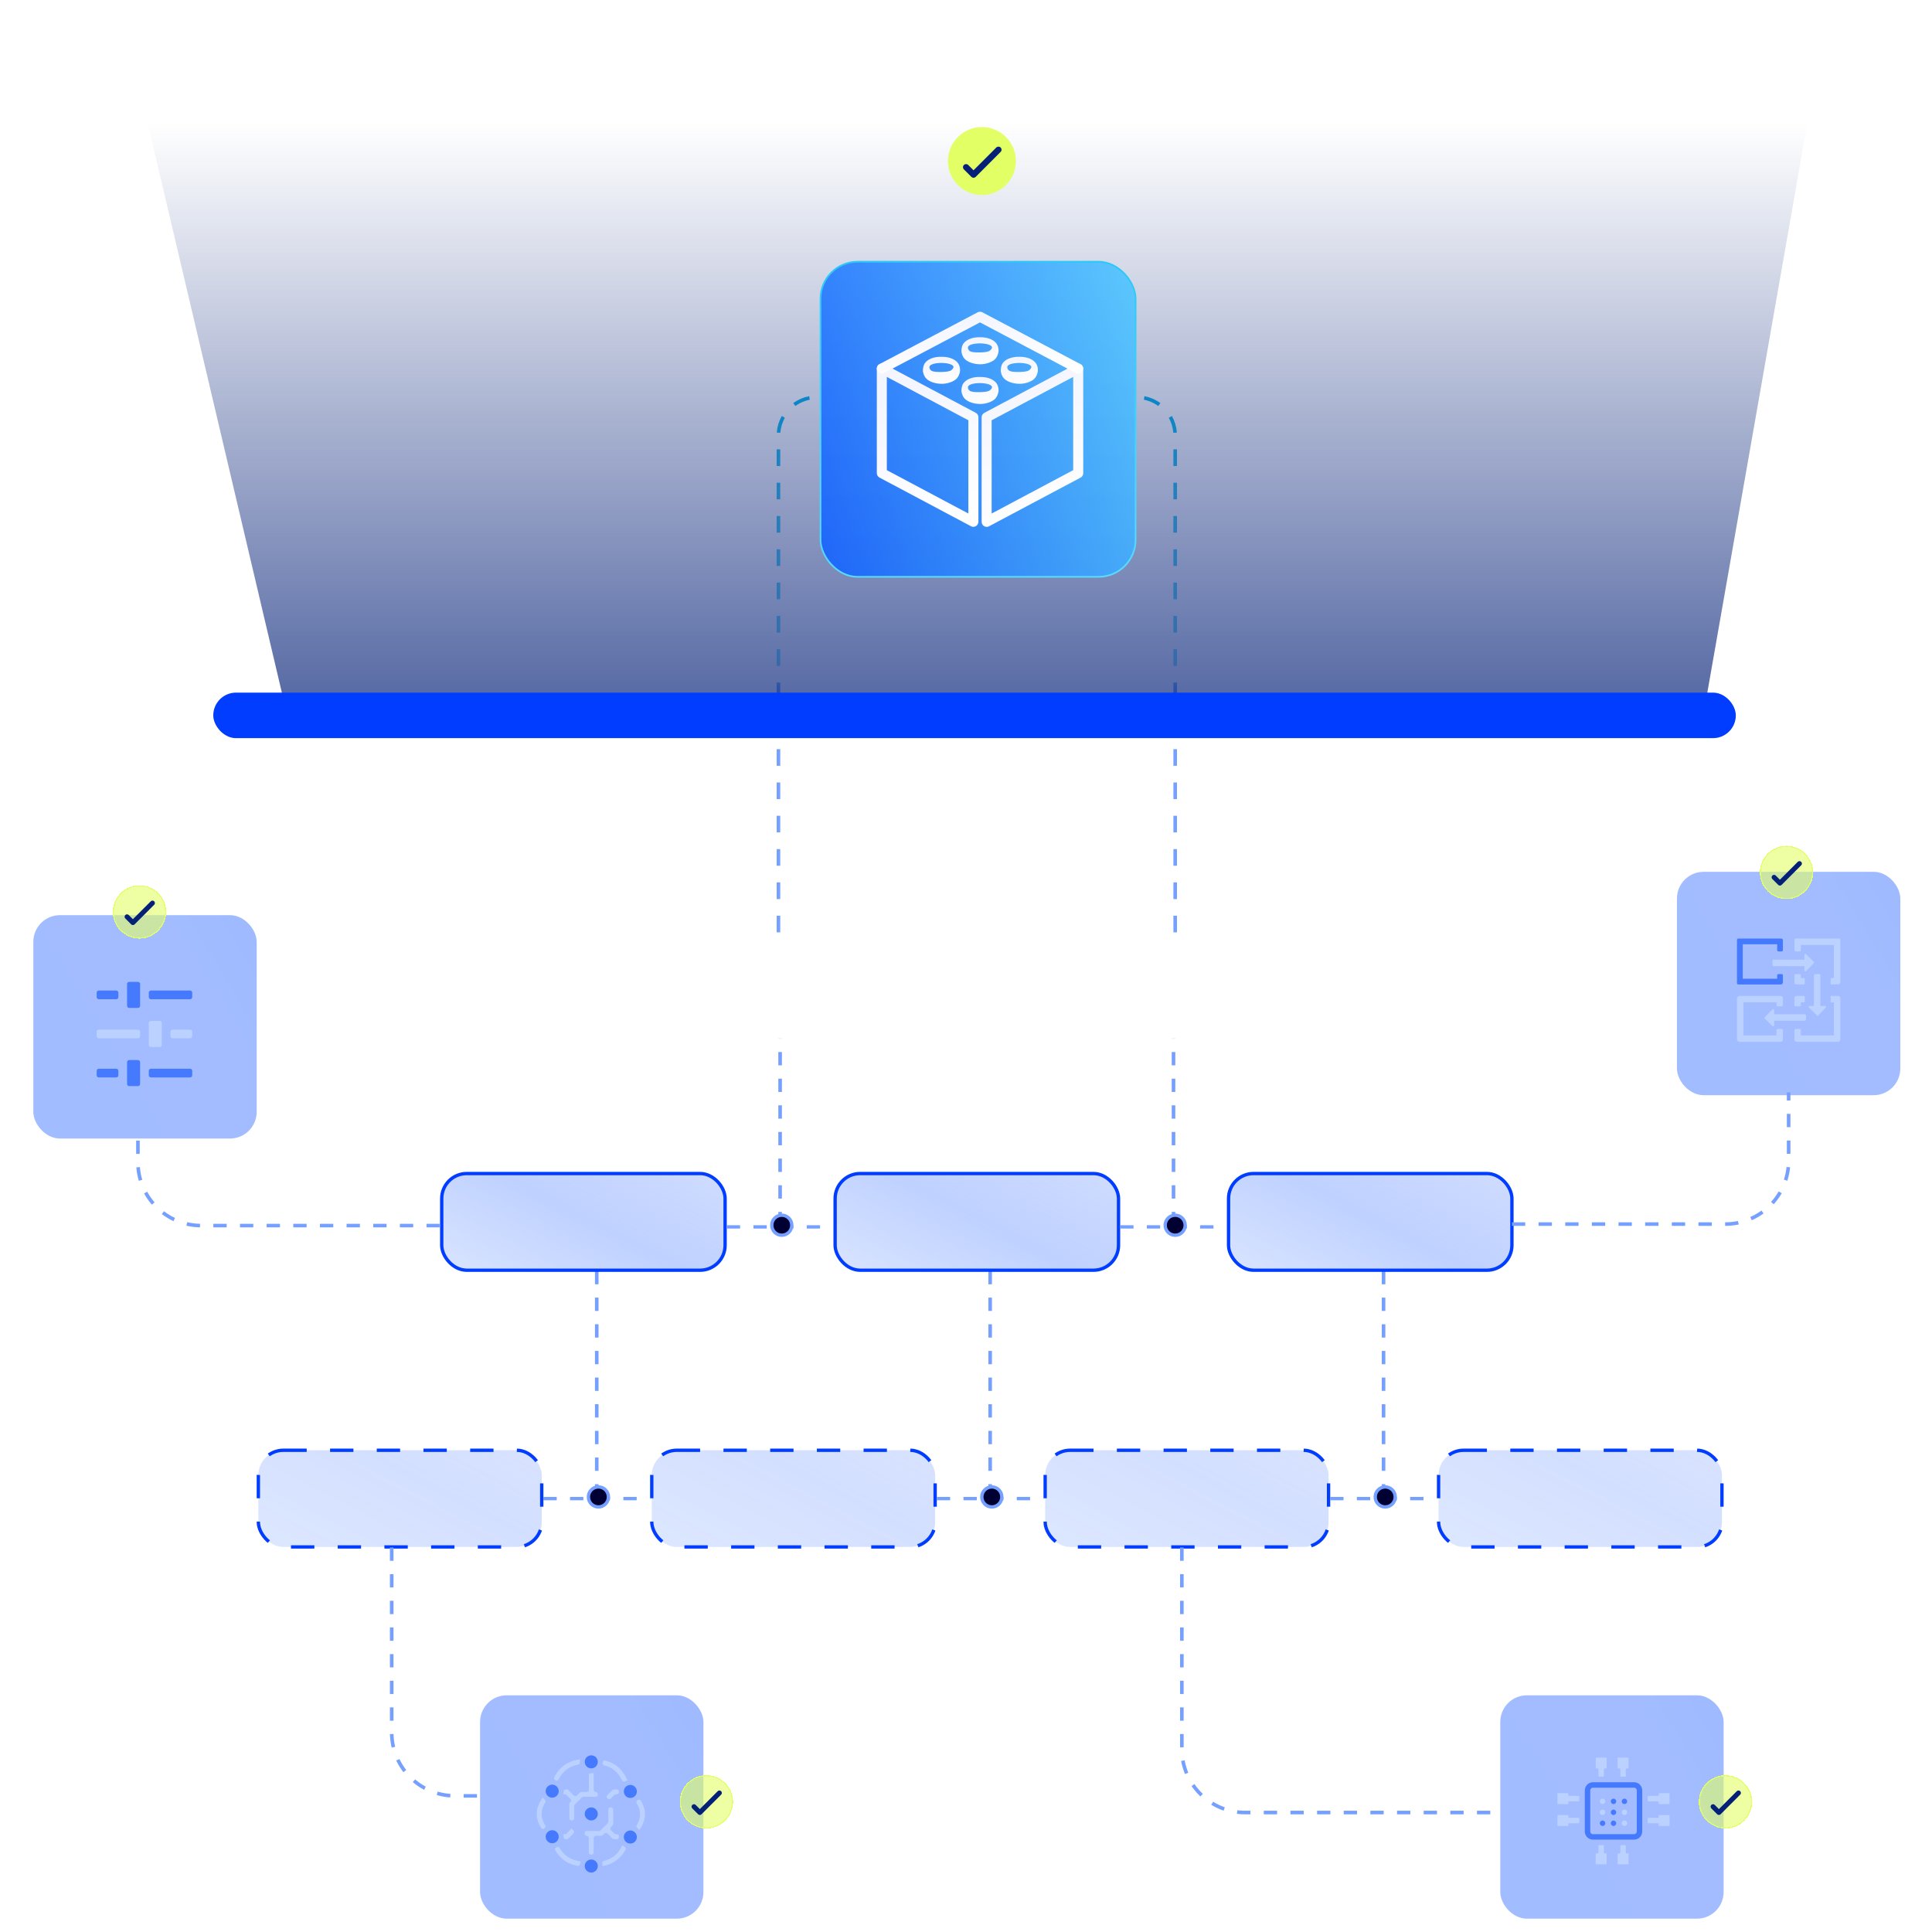
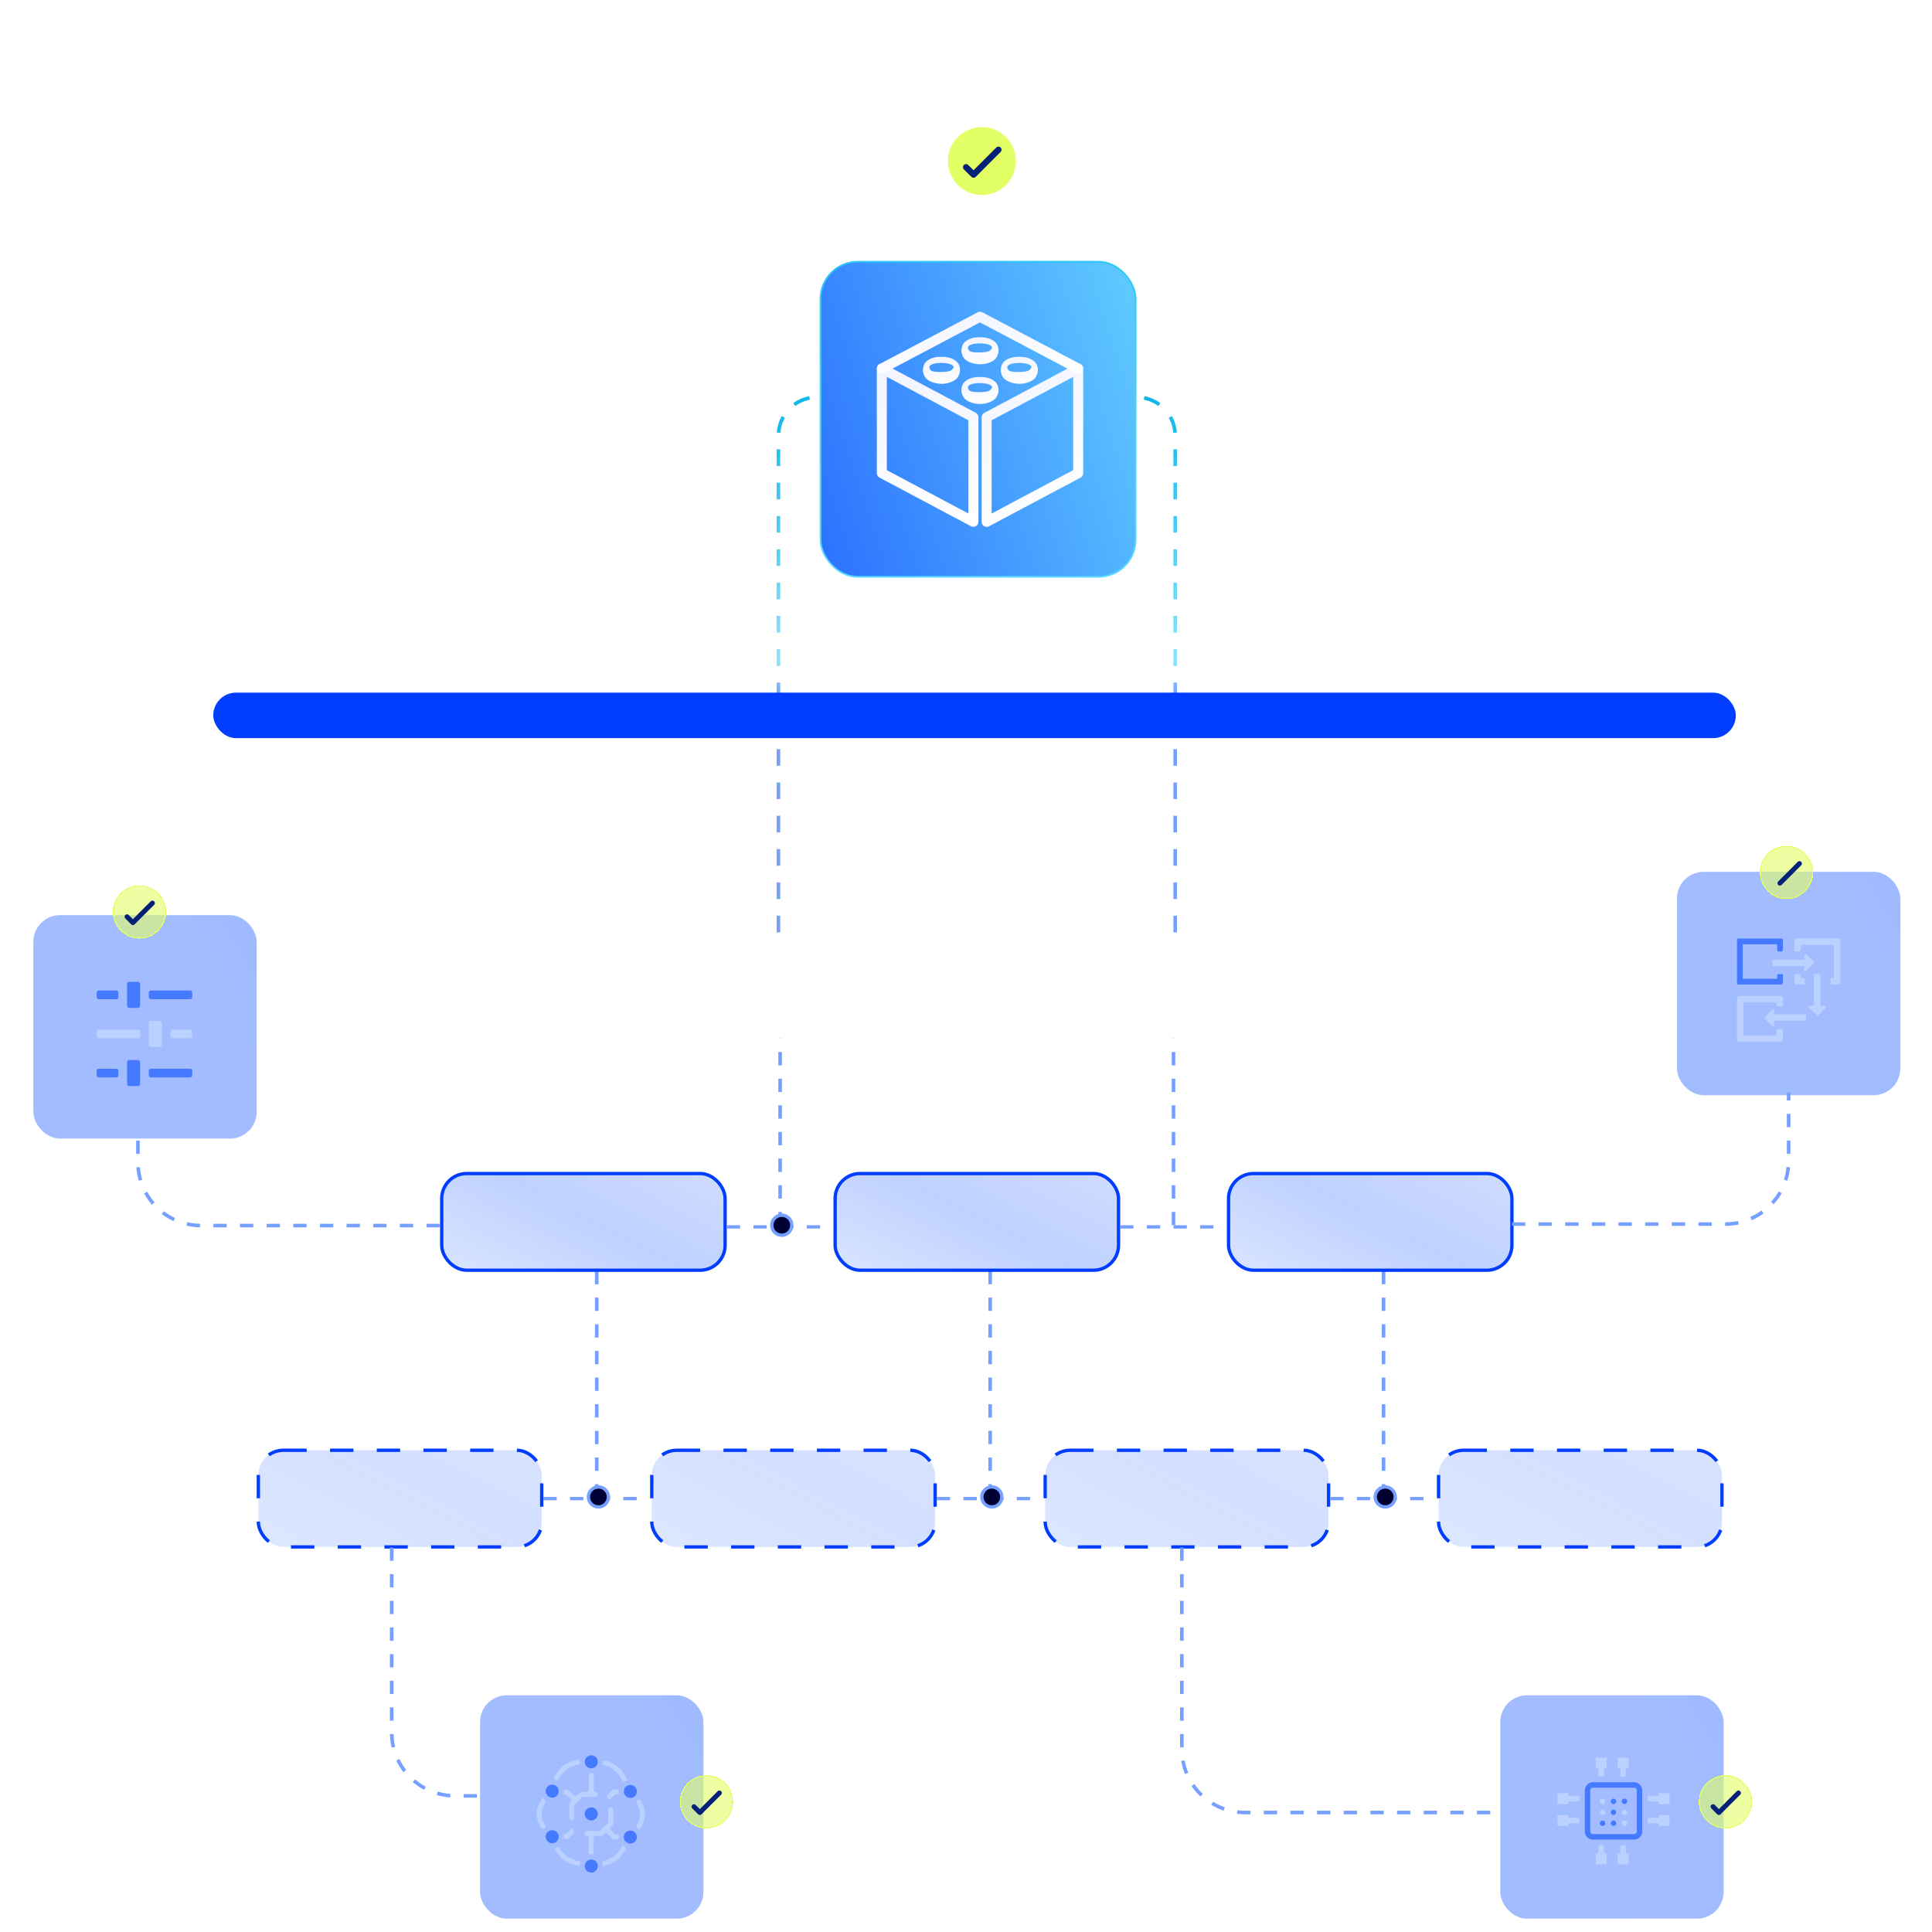
<svg xmlns="http://www.w3.org/2000/svg" width="580" height="580" viewBox="0 0 580 580" fill="none">
  <path d="M179.148 449.553V381.494" stroke="#76A0FF" stroke-width="1.077" stroke-dasharray="4 4" />
  <path d="M234.197 367.82L234.197 311.771" stroke="#76A0FF" stroke-width="1.077" stroke-dasharray="4 4" />
  <path d="M352.297 367.82L352.297 311.771" stroke="#76A0FF" stroke-width="1.077" stroke-dasharray="4 4" />
  <path d="M297.252 449.553V381.494" stroke="#76A0FF" stroke-width="1.077" stroke-dasharray="4 4" />
  <path d="M415.355 449.553V381.494" stroke="#76A0FF" stroke-width="1.077" stroke-dasharray="4 4" />
  <path d="M233.697 279.902V130.771C233.697 124.414 238.851 119.261 245.207 119.261V119.261" stroke="url(#paint0_linear_843_11284)" stroke-width="1.077" stroke-dasharray="5 5" />
  <path d="M352.801 279.902V130.771C352.801 124.414 347.648 119.261 341.291 119.261V119.261" stroke="url(#paint1_linear_843_11284)" stroke-width="1.077" stroke-dasharray="5 5" />
  <rect x="144.117" y="508.941" width="67.059" height="67.059" rx="8.007" fill="url(#paint2_linear_843_11284)" fill-opacity="0.5" />
  <rect x="10" y="274.736" width="67.059" height="67.059" rx="8.007" fill="url(#paint3_linear_843_11284)" fill-opacity="0.5" />
  <rect x="503.43" y="261.726" width="67.059" height="67.059" rx="8.007" fill="url(#paint4_linear_843_11284)" fill-opacity="0.5" />
  <rect x="450.387" y="508.941" width="67.059" height="67.059" rx="8.007" fill="url(#paint5_linear_843_11284)" fill-opacity="0.5" />
  <rect x="77.559" y="435.378" width="85.075" height="29.025" rx="7.507" fill="url(#paint6_linear_843_11284)" fill-opacity="0.5" stroke="#003DFF" stroke-width="1.001" stroke-dasharray="7.01 7.01" />
  <rect x="313.766" y="435.378" width="85.075" height="29.025" rx="7.507" fill="url(#paint7_linear_843_11284)" fill-opacity="0.5" stroke="#003DFF" stroke-width="1.001" stroke-dasharray="7.01 7.01" />
  <rect x="195.665" y="435.378" width="85.075" height="29.025" rx="7.507" fill="url(#paint8_linear_843_11284)" fill-opacity="0.5" stroke="#003DFF" stroke-width="1.001" stroke-dasharray="7.01 7.01" />
  <rect x="132.608" y="352.304" width="85.075" height="29.025" rx="7.507" fill="url(#paint9_linear_843_11284)" fill-opacity="0.5" stroke="#003DFF" stroke-width="1.001" />
  <rect x="250.711" y="352.304" width="85.075" height="29.025" rx="7.507" fill="url(#paint10_linear_843_11284)" fill-opacity="0.5" stroke="#003DFF" stroke-width="1.001" />
  <rect x="368.817" y="352.304" width="85.075" height="29.025" rx="7.507" fill="url(#paint11_linear_843_11284)" fill-opacity="0.5" stroke="#003DFF" stroke-width="1.001" />
  <rect x="431.87" y="435.378" width="85.075" height="29.025" rx="7.507" fill="url(#paint12_linear_843_11284)" fill-opacity="0.5" stroke="#003DFF" stroke-width="1.001" stroke-dasharray="7.01 7.01" />
  <path d="M41.408 342.409V348.914C41.408 359.417 49.922 367.931 60.425 367.931H131.988" stroke="#76A0FF" stroke-width="1.077" stroke-dasharray="4 4" />
  <path d="M453.889 367.479H517.945C528.447 367.479 536.961 358.965 536.961 348.462V327.944" stroke="#76A0FF" stroke-width="1.077" stroke-dasharray="4 4" />
  <path d="M117.594 464.566V520.115C117.594 530.617 126.108 539.131 136.61 539.131H145.118" stroke="#76A0FF" stroke-width="1.077" stroke-dasharray="4 4" />
  <path d="M218.184 368.321H250.212" stroke="#76A0FF" stroke-width="1.001" stroke-dasharray="4 4" />
  <path d="M354.803 464.566V525.119C354.803 535.622 363.317 544.136 373.819 544.136H450.386" stroke="#76A0FF" stroke-width="1.077" stroke-dasharray="4 4" />
  <path d="M163.133 449.89H195.161" stroke="#76A0FF" stroke-width="1.001" stroke-dasharray="4 4" />
  <path d="M336.287 368.321H368.315" stroke="#76A0FF" stroke-width="1.001" stroke-dasharray="4 4" />
  <circle cx="234.696" cy="367.819" r="3.003" fill="#000033" stroke="#76A0FF" stroke-width="1.001" />
  <path d="M281.238 449.89H313.266" stroke="#76A0FF" stroke-width="1.001" stroke-dasharray="4 4" />
  <path d="M399.34 449.89H431.368" stroke="#76A0FF" stroke-width="1.001" stroke-dasharray="4 4" />
  <circle cx="179.65" cy="449.391" r="3.003" fill="#000033" stroke="#76A0FF" stroke-width="1.001" />
-   <circle cx="352.8" cy="367.819" r="3.003" fill="#000033" stroke="#76A0FF" stroke-width="1.001" />
  <circle cx="297.753" cy="449.391" r="3.003" fill="#000033" stroke="#76A0FF" stroke-width="1.001" />
  <circle cx="415.855" cy="449.391" r="3.003" fill="#000033" stroke="#76A0FF" stroke-width="1.001" />
-   <path opacity="0.7" d="M36.565 4L87.007 218.076H510.768L548.36 4H36.565Z" fill="url(#paint13_linear_843_11284)" />
  <rect x="64.023" y="207.928" width="457.081" height="13.67" rx="6.835" fill="#003DFF" />
  <rect x="246.33" y="78.578" width="94.583" height="94.583" rx="11.103" fill="url(#paint14_linear_843_11284)" fill-opacity="0.9" stroke="url(#paint15_linear_843_11284)" stroke-width="0.5" />
  <g filter="url(#filter0_d_843_11284)">
    <path d="M490.546 534.169H478.228C477.322 534.169 476.588 534.904 476.588 535.81V548.128C476.588 549.034 477.322 549.768 478.228 549.768H490.546C491.452 549.768 492.187 549.034 492.187 548.128V535.81C492.187 534.904 491.452 534.169 490.546 534.169Z" stroke="#457AFF" stroke-width="1.64" />
    <path d="M481.099 539.915C481.555 539.915 481.92 539.545 481.92 539.095C481.92 538.644 481.55 538.274 481.099 538.274C480.649 538.274 480.279 538.644 480.279 539.095C480.279 539.545 480.649 539.915 481.099 539.915Z" fill="#BBD1FF" />
    <path d="M484.385 539.915C484.84 539.915 485.205 539.545 485.205 539.095C485.205 538.644 484.835 538.274 484.385 538.274C483.934 538.274 483.564 538.644 483.564 539.095C483.564 539.545 483.934 539.915 484.385 539.915Z" fill="#457AFF" />
    <path d="M487.672 539.915C488.127 539.915 488.492 539.545 488.492 539.095C488.492 538.644 488.122 538.274 487.672 538.274C487.221 538.274 486.852 538.644 486.852 539.095C486.852 539.545 487.221 539.915 487.672 539.915Z" fill="#457AFF" />
    <path d="M481.099 543.202C481.555 543.202 481.92 542.832 481.92 542.382C481.92 541.931 481.55 541.562 481.099 541.562C480.649 541.562 480.279 541.931 480.279 542.382C480.279 542.832 480.649 543.202 481.099 543.202Z" fill="#BBD1FF" />
    <path d="M484.385 543.202C484.84 543.202 485.205 542.832 485.205 542.382C485.205 541.931 484.835 541.562 484.385 541.562C483.934 541.562 483.564 541.931 483.564 542.382C483.564 542.832 483.934 543.202 484.385 543.202Z" fill="#457AFF" />
    <path d="M487.672 543.202C488.127 543.202 488.492 542.832 488.492 542.382C488.492 541.931 488.122 541.562 487.672 541.562C487.221 541.562 486.852 541.931 486.852 542.382C486.852 542.832 487.221 543.202 487.672 543.202Z" fill="#BBD1FF" />
    <path d="M481.099 546.486C481.555 546.486 481.92 546.117 481.92 545.666C481.92 545.216 481.55 544.846 481.099 544.846C480.649 544.846 480.279 545.216 480.279 545.666C480.279 546.117 480.649 546.486 481.099 546.486Z" fill="#457AFF" />
    <path d="M484.385 546.486C484.84 546.486 485.205 546.117 485.205 545.666C485.205 545.216 484.835 544.846 484.385 544.846C483.934 544.846 483.564 545.216 483.564 545.666C483.564 546.117 483.934 546.486 484.385 546.486Z" fill="#457AFF" />
    <path d="M487.672 546.486C488.127 546.486 488.492 546.117 488.492 545.666C488.492 545.216 488.122 544.846 487.672 544.846C487.221 544.846 486.852 545.216 486.852 545.666C486.852 546.117 487.221 546.486 487.672 546.486Z" fill="#BBD1FF" />
    <path fill-rule="evenodd" clip-rule="evenodd" d="M501.08 543.201H498.089C498.008 543.201 497.944 543.265 497.944 543.346V543.877C497.944 543.957 497.88 544.021 497.799 544.021H494.835C494.739 544.021 494.658 544.102 494.658 544.198V545.49C494.658 545.587 494.739 545.667 494.835 545.667H497.799C497.88 545.667 497.944 545.731 497.944 545.812V546.342C497.944 546.423 498.008 546.487 498.089 546.487H501.08C501.16 546.487 501.225 546.423 501.225 546.342V543.351C501.225 543.271 501.16 543.207 501.08 543.207V543.201Z" fill="#BBD1FF" />
    <path fill-rule="evenodd" clip-rule="evenodd" d="M501.08 536.635H498.089C498.008 536.635 497.944 536.7 497.944 536.78V537.311C497.944 537.391 497.88 537.455 497.799 537.455H494.835C494.739 537.455 494.658 537.536 494.658 537.632V538.924C494.658 539.021 494.739 539.101 494.835 539.101H497.799C497.88 539.101 497.944 539.165 497.944 539.246V539.776C497.944 539.857 498.008 539.921 498.089 539.921H501.08C501.16 539.921 501.225 539.857 501.225 539.776V536.785C501.225 536.705 501.16 536.641 501.08 536.641V536.635Z" fill="#BBD1FF" />
    <path fill-rule="evenodd" clip-rule="evenodd" d="M480.042 552.238H481.334C481.431 552.238 481.511 552.318 481.511 552.415V554.559C481.511 554.639 481.576 554.704 481.656 554.704H482.187C482.267 554.704 482.331 554.768 482.331 554.848V557.839C482.331 557.92 482.267 557.984 482.187 557.984H479.196C479.115 557.984 479.051 557.92 479.051 557.839V554.848C479.051 554.768 479.115 554.704 479.196 554.704H479.726C479.807 554.704 479.871 554.639 479.871 554.559V552.415C479.871 552.318 479.951 552.238 480.048 552.238H480.042Z" fill="#BBD1FF" />
    <path fill-rule="evenodd" clip-rule="evenodd" d="M486.617 552.238H487.909C488.005 552.238 488.085 552.318 488.085 552.415V554.559C488.085 554.639 488.15 554.704 488.23 554.704H488.761C488.841 554.704 488.906 554.768 488.906 554.848V557.839C488.906 557.92 488.841 557.984 488.761 557.984H485.77C485.689 557.984 485.625 557.92 485.625 557.839V554.848C485.625 554.768 485.689 554.704 485.77 554.704H486.3C486.381 554.704 486.445 554.639 486.445 554.559V552.415C486.445 552.318 486.526 552.238 486.622 552.238H486.617Z" fill="#BBD1FF" />
    <path fill-rule="evenodd" clip-rule="evenodd" d="M480.042 531.703H481.334C481.431 531.703 481.511 531.622 481.511 531.526V529.382C481.511 529.301 481.576 529.237 481.656 529.237H482.187C482.267 529.237 482.331 529.173 482.331 529.092V526.101C482.331 526.021 482.267 525.957 482.187 525.957H479.196C479.115 525.957 479.051 526.021 479.051 526.101V529.092C479.051 529.173 479.115 529.237 479.196 529.237H479.726C479.807 529.237 479.871 529.301 479.871 529.382V531.526C479.871 531.622 479.951 531.703 480.048 531.703H480.042Z" fill="#BBD1FF" />
    <path fill-rule="evenodd" clip-rule="evenodd" d="M486.617 531.703H487.909C488.005 531.703 488.085 531.622 488.085 531.526V529.382C488.085 529.301 488.15 529.237 488.23 529.237H488.761C488.841 529.237 488.906 529.173 488.906 529.092V526.101C488.906 526.021 488.841 525.957 488.761 525.957H485.77C485.689 525.957 485.625 526.021 485.625 526.101V529.092C485.625 529.173 485.689 529.237 485.77 529.237H486.3C486.381 529.237 486.445 529.301 486.445 529.382V531.526C486.445 531.622 486.526 531.703 486.622 531.703H486.617Z" fill="#BBD1FF" />
    <path fill-rule="evenodd" clip-rule="evenodd" d="M467.699 543.201H470.691C470.771 543.201 470.835 543.265 470.835 543.346V543.877C470.835 543.957 470.9 544.021 470.98 544.021H473.944C474.041 544.021 474.121 544.102 474.121 544.198V545.49C474.121 545.587 474.041 545.667 473.944 545.667H470.98C470.9 545.667 470.835 545.731 470.835 545.812V546.342C470.835 546.423 470.771 546.487 470.691 546.487H467.699C467.619 546.487 467.555 546.423 467.555 546.342V543.351C467.555 543.271 467.619 543.207 467.699 543.207V543.201Z" fill="#BBD1FF" />
    <path fill-rule="evenodd" clip-rule="evenodd" d="M467.699 536.635H470.691C470.771 536.635 470.835 536.7 470.835 536.78V537.311C470.835 537.391 470.9 537.455 470.98 537.455H473.944C474.041 537.455 474.121 537.536 474.121 537.632V538.924C474.121 539.021 474.041 539.101 473.944 539.101H470.98C470.9 539.101 470.835 539.165 470.835 539.246V539.776C470.835 539.857 470.771 539.921 470.691 539.921H467.699C467.619 539.921 467.555 539.857 467.555 539.776V536.785C467.555 536.705 467.619 536.641 467.699 536.641V536.635Z" fill="#BBD1FF" />
  </g>
  <g filter="url(#filter1_d_843_11284)">
    <path d="M174.374 556.794L174.317 556.941C174.234 557.158 174.17 557.387 174.132 557.617C174.074 557.955 173.774 558.198 173.436 558.14C170.444 557.623 168.191 556.054 166.705 553.47C166.513 553.132 166.673 552.717 167.037 552.577C167.094 552.557 167.145 552.532 167.196 552.506C167.49 552.372 167.828 552.487 167.987 552.768C169.372 555.148 171.484 556.481 174.381 556.8L174.374 556.794ZM186.841 551.932C187.052 552.143 187.294 552.321 187.55 552.462C187.837 552.621 187.958 552.985 187.805 553.272C186.318 556.028 184.009 557.687 180.914 558.223V558.185C180.914 557.917 180.882 557.655 180.825 557.407C180.748 557.075 180.927 556.737 181.259 556.66C183.773 556.06 185.591 554.548 186.759 552.098L186.835 551.926L186.841 551.932ZM184.098 541.207V545.533C184.098 545.692 184.034 545.852 183.919 545.966L183.364 546.522C183.128 546.758 183.128 547.147 183.364 547.383L184.462 548.48C184.576 548.595 184.73 548.659 184.895 548.659H185.202C185.559 548.659 185.827 548.965 185.808 549.316C185.808 549.374 185.808 549.437 185.808 549.495C185.808 549.839 185.546 550.12 185.202 550.12H184.289C184.13 550.12 183.97 550.056 183.855 549.941L182.324 548.41C182.088 548.174 181.699 548.174 181.463 548.41L180.908 548.959C180.793 549.074 180.64 549.137 180.474 549.137H178.834C178.496 549.137 178.222 549.412 178.222 549.75V554.152C178.222 554.503 177.928 554.765 177.577 554.759C177.52 554.759 177.456 554.759 177.398 554.759C177.048 554.765 176.754 554.503 176.754 554.152V549.75C176.754 549.412 176.48 549.137 176.142 549.137C175.803 549.137 175.529 548.863 175.529 548.525V548.283C175.529 547.944 175.803 547.67 176.142 547.67H179.861C180.021 547.67 180.18 547.606 180.295 547.491L182.439 545.348C182.554 545.233 182.618 545.08 182.618 544.914V541.194C182.618 540.856 182.892 540.581 183.23 540.581H183.473C183.811 540.581 184.085 540.856 184.085 541.194L184.098 541.207ZM171.573 546.917L172.179 547.523C172.415 547.759 172.415 548.149 172.179 548.385L170.622 549.941C170.508 550.056 170.354 550.12 170.189 550.12H169.799C169.448 550.12 169.187 549.827 169.193 549.476C169.2 549.201 169.174 548.927 169.117 548.653H169.589C169.748 548.653 169.908 548.589 170.023 548.474L171.586 546.911L171.573 546.917ZM162.947 537.634C163.125 537.889 163.336 538.125 163.572 538.323C163.808 538.52 163.853 538.865 163.687 539.133C162.232 541.424 162.232 543.676 163.687 545.96C163.853 546.222 163.815 546.566 163.572 546.764C163.521 546.802 163.476 546.847 163.432 546.892C163.151 547.16 162.704 547.121 162.494 546.796C160.567 543.803 160.688 540.76 162.845 537.774L162.947 537.634ZM191.978 547.306L191.927 547.376C191.742 547.14 191.525 546.93 191.289 546.745C191.053 546.56 190.957 546.215 191.123 545.954C192.501 543.727 192.501 541.538 191.123 539.312C190.957 539.05 191.04 538.705 191.289 538.52C191.333 538.489 191.378 538.45 191.423 538.412C191.723 538.163 192.163 538.214 192.367 538.546C194.16 541.449 194.032 544.403 191.978 547.3V547.306ZM178.234 530.251V535.337C178.234 535.675 178.509 535.949 178.847 535.949C179.185 535.949 179.459 536.223 179.459 536.562V536.804C179.459 537.142 179.185 537.417 178.847 537.417H175.127C174.968 537.417 174.808 537.48 174.693 537.595L172.549 539.739C172.434 539.854 172.371 540.007 172.371 540.173V543.893C172.371 544.231 172.096 544.505 171.758 544.505H171.516C171.178 544.505 170.903 544.231 170.903 543.893V539.567C170.903 539.407 170.967 539.248 171.082 539.133L171.267 538.948C171.503 538.712 171.503 538.323 171.267 538.087L170.016 536.836C169.901 536.721 169.748 536.657 169.582 536.657H169.059C169.142 536.377 169.187 536.09 169.193 535.796C169.2 535.464 169.468 535.19 169.799 535.19H170.195C170.354 535.19 170.514 535.254 170.629 535.369L172.313 537.047C172.549 537.283 172.939 537.283 173.175 537.047L174.093 536.128C174.208 536.013 174.361 535.949 174.527 535.949H176.167C176.505 535.949 176.78 535.675 176.78 535.337V530.934C176.78 530.583 177.073 530.322 177.424 530.328C177.698 530.334 177.973 530.309 178.247 530.251H178.234ZM185.808 535.809C185.808 535.866 185.808 535.93 185.808 535.987C185.827 536.345 185.559 536.651 185.202 536.651H184.895C184.736 536.651 184.576 536.715 184.462 536.83L183.332 537.959C183.096 538.195 182.707 538.195 182.471 537.959L182.299 537.787C182.063 537.551 182.063 537.161 182.299 536.925L183.855 535.369C183.97 535.254 184.123 535.19 184.289 535.19H185.202C185.54 535.19 185.808 535.471 185.808 535.809ZM188.36 532.485L188.315 532.497C188.073 532.561 187.843 532.657 187.626 532.772C187.314 532.938 186.924 532.842 186.771 532.523C185.616 530.092 183.83 528.58 181.367 527.961C181.061 527.884 180.857 527.61 180.895 527.297C180.901 527.233 180.908 527.17 180.914 527.106C180.933 526.717 181.284 526.436 181.661 526.525C184.781 527.285 187.027 529.282 188.36 532.485ZM174.157 526.174C174.093 526.481 174.068 526.793 174.087 527.106C174.106 527.419 173.883 527.686 173.577 527.744C170.897 528.242 168.951 529.709 167.7 532.185C167.56 532.465 167.241 532.599 166.941 532.491C166.884 532.472 166.82 532.453 166.762 532.434C166.386 532.319 166.194 531.917 166.373 531.566C167.93 528.459 170.476 526.659 173.959 526.206L174.157 526.181V526.174Z" fill="#BBD1FF" />
    <path d="M177.5 540.594C178.017 540.594 178.515 540.798 178.885 541.168C179.249 541.532 179.459 542.03 179.459 542.553C179.459 543.076 179.255 543.567 178.885 543.937C178.515 544.307 178.024 544.512 177.5 544.512C176.977 544.512 176.486 544.307 176.116 543.937C175.752 543.574 175.542 543.076 175.542 542.553C175.542 542.03 175.746 541.538 176.116 541.168C176.486 540.798 176.977 540.594 177.5 540.594ZM177.5 524.956C178.017 524.956 178.515 525.16 178.885 525.53C179.249 525.893 179.459 526.391 179.459 526.914C179.459 527.438 179.255 527.929 178.885 528.299C178.521 528.663 178.024 528.873 177.5 528.873C176.977 528.873 176.486 528.669 176.116 528.299C175.752 527.935 175.542 527.438 175.542 526.914C175.542 526.391 175.746 525.9 176.116 525.53C176.48 525.166 176.977 524.956 177.5 524.956ZM177.5 556.239C178.017 556.239 178.515 556.443 178.885 556.813C179.255 557.183 179.459 557.674 179.459 558.198C179.459 558.721 179.255 559.212 178.885 559.582C178.521 559.946 178.024 560.156 177.5 560.156C176.977 560.156 176.486 559.952 176.116 559.582C175.746 559.212 175.542 558.721 175.542 558.198C175.542 557.674 175.746 557.183 176.116 556.813C176.48 556.449 176.977 556.239 177.5 556.239ZM165.773 547.44C166.29 547.44 166.788 547.644 167.158 548.014C167.521 548.378 167.732 548.876 167.732 549.399C167.732 549.922 167.528 550.413 167.158 550.784C166.794 551.147 166.296 551.358 165.773 551.358C165.25 551.358 164.759 551.154 164.389 550.784C164.025 550.42 163.814 549.922 163.814 549.399C163.814 548.876 164.019 548.385 164.389 548.014C164.752 547.651 165.25 547.44 165.773 547.44ZM165.773 533.754C166.29 533.754 166.788 533.958 167.158 534.328C167.521 534.692 167.732 535.19 167.732 535.713C167.732 536.236 167.528 536.727 167.158 537.098C166.794 537.461 166.296 537.672 165.773 537.672C165.25 537.672 164.759 537.468 164.389 537.098C164.025 536.734 163.814 536.236 163.814 535.713C163.814 535.19 164.019 534.698 164.389 534.328C164.752 533.965 165.25 533.754 165.773 533.754ZM189.234 547.53C188.717 547.53 188.22 547.734 187.85 548.104C187.479 548.474 187.275 548.965 187.275 549.488C187.275 550.012 187.479 550.503 187.85 550.873C188.213 551.237 188.711 551.447 189.234 551.447C189.757 551.447 190.249 551.243 190.619 550.873C190.982 550.509 191.193 550.012 191.193 549.488C191.193 548.965 190.989 548.474 190.619 548.104C190.249 547.734 189.757 547.53 189.234 547.53ZM189.234 533.844C188.717 533.844 188.22 534.048 187.85 534.418C187.486 534.781 187.275 535.279 187.275 535.802C187.275 536.325 187.479 536.817 187.85 537.187C188.213 537.551 188.711 537.761 189.234 537.761C189.757 537.761 190.249 537.557 190.619 537.187C190.982 536.823 191.193 536.325 191.193 535.802C191.193 535.279 190.989 534.788 190.619 534.418C190.255 534.054 189.757 533.844 189.234 533.844Z" fill="#457AFF" />
  </g>
  <g filter="url(#filter2_d_843_11284)">
    <path fill-rule="evenodd" clip-rule="evenodd" d="M523.179 281.473H533.52V283.213C533.52 283.441 533.703 283.625 533.931 283.625H534.83C535.058 283.625 535.241 283.441 535.241 283.213V280.239C535.241 279.967 535.02 279.751 534.754 279.751H521.869C521.641 279.751 521.451 279.935 521.451 280.169V293.13C521.451 293.358 521.635 293.548 521.869 293.548H534.577C534.944 293.548 535.247 293.25 535.247 292.877V290.782C535.247 290.58 535.083 290.421 534.887 290.421H533.887C533.684 290.421 533.526 290.586 533.526 290.782V291.82H523.185V281.473H523.179Z" fill="#457AFF" />
-     <path fill-rule="evenodd" clip-rule="evenodd" d="M541.493 296.98H539.36C538.993 296.98 538.689 297.278 538.689 297.651V299.784C538.689 299.961 538.835 300.107 539.012 300.107H540.31C540.487 300.107 540.632 299.961 540.632 299.784V298.923H541.493C541.67 298.923 541.816 298.778 541.816 298.601V297.31C541.816 297.132 541.67 296.987 541.493 296.987V296.98ZM549.575 298.917H550.543V308.828H540.632V307.283C540.632 307.062 540.455 306.885 540.234 306.885H539.088C538.867 306.885 538.689 307.062 538.689 307.283V310.093C538.689 310.46 538.987 310.764 539.36 310.764H551.815C552.182 310.764 552.486 310.467 552.486 310.093V297.639C552.486 297.272 552.188 296.968 551.815 296.968H549.575V298.904V298.917Z" fill="#BBD1FF" />
    <path fill-rule="evenodd" clip-rule="evenodd" d="M550.543 281.686H540.632V283.211C540.632 283.439 540.449 283.623 540.221 283.623H539.107C538.879 283.623 538.696 283.439 538.696 283.211V280.161C538.696 279.933 538.879 279.743 539.113 279.743H552.074C552.302 279.743 552.492 279.927 552.492 280.161V292.812C552.492 293.21 552.169 293.533 551.771 293.533H549.783C549.67 293.533 549.581 293.445 549.581 293.331V291.793C549.581 291.679 549.67 291.59 549.783 291.59H550.549V281.68L550.543 281.686ZM538.689 290.774V293.103C538.689 293.343 538.886 293.539 539.126 293.539H541.525C541.683 293.539 541.816 293.413 541.816 293.248V291.888C541.816 291.729 541.689 291.597 541.525 291.597H540.626V290.774C540.626 290.571 540.461 290.413 540.265 290.413H539.05C538.848 290.413 538.689 290.578 538.689 290.774Z" fill="#BBD1FF" />
    <path fill-rule="evenodd" clip-rule="evenodd" d="M523.394 298.924H533.304V299.785C533.304 299.962 533.45 300.107 533.627 300.107H534.924C535.101 300.107 535.247 299.962 535.247 299.785V297.652C535.247 297.285 534.95 296.981 534.576 296.981H522.254C521.811 296.981 521.457 297.335 521.457 297.778V309.974C521.457 310.417 521.811 310.771 522.254 310.771H534.576C534.943 310.771 535.247 310.473 535.247 310.1V307.29C535.247 307.069 535.07 306.891 534.848 306.891H533.703C533.481 306.891 533.304 307.069 533.304 307.29V308.834H523.394V298.924Z" fill="#BBD1FF" />
    <path d="M544.563 286.779L542.177 284.456C541.994 284.279 541.696 284.406 541.696 284.659V286.095H532.425C532.26 286.095 532.121 286.228 532.121 286.399V287.734C532.121 287.899 532.254 288.038 532.425 288.038H541.696V289.348C541.696 289.601 542.006 289.728 542.184 289.544L544.563 287.101C544.652 287.013 544.652 286.867 544.563 286.779Z" fill="#BBD1FF" />
    <path d="M545.811 302.854L548.134 300.468C548.311 300.285 548.184 299.987 547.931 299.987H546.495V290.785C546.495 290.577 546.324 290.412 546.121 290.412H544.931C544.723 290.412 544.558 290.583 544.558 290.785V299.987H543.248C542.995 299.987 542.868 300.297 543.052 300.475L545.495 302.854C545.583 302.943 545.729 302.943 545.817 302.854H545.811Z" fill="#BBD1FF" />
    <path d="M529.742 303.741L532.128 306.063C532.312 306.241 532.609 306.114 532.609 305.861V304.424H541.817C542.02 304.424 542.184 304.26 542.184 304.057V302.855C542.184 302.652 542.02 302.488 541.817 302.488H532.609V301.178C532.609 300.925 532.299 300.798 532.122 300.982L529.742 303.424C529.654 303.513 529.654 303.658 529.742 303.747V303.741Z" fill="#BBD1FF" />
  </g>
  <g filter="url(#filter3_d_843_11284)">
    <path d="M38.147 299.943V293.393C38.147 293.042 38.435 292.754 38.786 292.754H41.422C41.774 292.754 42.061 293.042 42.061 293.393V299.943C42.061 300.294 41.774 300.582 41.422 300.582H38.786C38.435 300.582 38.147 300.294 38.147 299.943ZM45.304 297.97H57.071C57.422 297.97 57.709 297.683 57.709 297.332V295.998C57.709 295.647 57.422 295.359 57.071 295.359H45.304C44.953 295.359 44.666 295.647 44.666 295.998V297.332C44.666 297.683 44.953 297.97 45.304 297.97ZM34.898 295.366H29.656C29.305 295.366 29.018 295.653 29.018 296.004V297.338C29.018 297.69 29.305 297.977 29.656 297.977H34.898C35.249 297.977 35.536 297.69 35.536 297.338V296.004C35.536 295.653 35.249 295.366 34.898 295.366ZM38.147 323.419V316.868C38.147 316.517 38.435 316.23 38.786 316.23H41.422C41.774 316.23 42.061 316.517 42.061 316.868V323.419C42.061 323.77 41.774 324.057 41.422 324.057H38.786C38.435 324.057 38.147 323.77 38.147 323.419ZM45.304 321.446H57.071C57.422 321.446 57.709 321.159 57.709 320.807V319.473C57.709 319.122 57.422 318.835 57.071 318.835H45.304C44.953 318.835 44.666 319.122 44.666 319.473V320.807C44.666 321.159 44.953 321.446 45.304 321.446ZM34.898 318.835H29.656C29.305 318.835 29.018 319.122 29.018 319.473V320.807C29.018 321.159 29.305 321.446 29.656 321.446H34.898C35.249 321.446 35.536 321.159 35.536 320.807V319.473C35.536 319.122 35.249 318.835 34.898 318.835Z" fill="#457AFF" />
    <path d="M44.666 311.676V305.126C44.666 304.775 44.953 304.487 45.304 304.487H47.941C48.292 304.487 48.579 304.775 48.579 305.126V311.676C48.579 312.027 48.292 312.315 47.941 312.315H45.304C44.953 312.315 44.666 312.027 44.666 311.676ZM51.823 309.703H57.064C57.415 309.703 57.703 309.416 57.703 309.065V307.731C57.703 307.379 57.415 307.092 57.064 307.092H51.823C51.471 307.092 51.184 307.379 51.184 307.731V309.065C51.184 309.416 51.471 309.703 51.823 309.703ZM41.416 307.092H29.656C29.305 307.092 29.018 307.379 29.018 307.731V309.065C29.018 309.416 29.305 309.703 29.656 309.703H41.422C41.774 309.703 42.061 309.416 42.061 309.065V307.731C42.061 307.379 41.774 307.092 41.422 307.092H41.416Z" fill="#BBD1FF" />
  </g>
  <g filter="url(#filter4_d_843_11284)">
    <path d="M292.214 158.167C291.974 158.167 291.733 158.107 291.513 157.987L264.029 143.374C263.539 143.114 263.229 142.603 263.229 142.043V110.645C263.229 110.115 263.509 109.634 263.959 109.354C264.41 109.084 264.97 109.064 265.44 109.314L292.925 123.927C293.415 124.187 293.725 124.697 293.725 125.248V156.645C293.725 157.176 293.445 157.656 292.995 157.937C292.754 158.077 292.494 158.147 292.224 158.147L292.214 158.167ZM266.231 141.142L290.713 154.163V126.169L266.231 113.147V141.142Z" fill="url(#paint16_linear_843_11284)" />
    <path d="M296.199 158.166C295.928 158.166 295.658 158.096 295.428 157.956C294.978 157.685 294.697 157.195 294.697 156.665V125.267C294.697 124.717 295.008 124.206 295.498 123.946L322.982 109.333C323.442 109.083 324.003 109.103 324.463 109.373C324.914 109.643 325.194 110.134 325.194 110.664V142.062C325.194 142.612 324.884 143.123 324.393 143.383L296.909 157.996C296.689 158.116 296.449 158.176 296.209 158.176L296.199 158.166ZM297.7 126.168V154.162L322.181 141.141V113.146L297.7 126.168Z" fill="url(#paint17_linear_843_11284)" />
    <path d="M323.672 112.157C323.432 112.157 323.191 112.097 322.971 111.987L294.206 96.783L265.431 111.977C264.7 112.367 263.789 112.087 263.399 111.346C263.009 110.606 263.289 109.705 264.019 109.314L293.505 93.751C293.946 93.521 294.466 93.521 294.907 93.751L324.382 109.324C325.113 109.715 325.393 110.616 325.003 111.356C324.733 111.867 324.212 112.157 323.672 112.157Z" fill="url(#paint18_linear_843_11284)" />
    <path d="M287.881 109.495C287.21 108.024 285.168 107.083 282.736 107.113C280.164 107.013 277.992 108.014 277.382 109.525C276.991 110.476 277.081 111.487 277.081 111.487C277.081 111.487 277.171 112.297 277.602 113.028C278.623 114.75 281.225 115.27 282.976 115.22C284.588 115.17 286.59 114.489 287.38 113.448C288.171 112.417 288.221 111.216 288.221 111.166C288.221 111.166 288.251 110.296 287.881 109.495ZM285.799 110.956C285.499 111.266 284.948 111.637 282.546 111.667C280.014 111.707 279.563 111.317 279.363 111.076C279.283 110.986 278.933 110.556 279.033 110.105C279.293 109.035 281.996 108.964 282.366 108.954C283.877 108.914 286.099 109.255 286.239 110.105C286.299 110.446 285.989 110.756 285.799 110.956Z" fill="url(#paint19_linear_843_11284)" />
    <path d="M299.441 103.627C298.771 102.155 296.729 101.215 294.297 101.245C291.724 101.145 289.553 102.145 288.942 103.657C288.552 104.608 288.642 105.619 288.642 105.619C288.642 105.619 288.732 106.429 289.162 107.16C290.183 108.881 292.785 109.402 294.537 109.352C296.148 109.302 298.15 108.621 298.941 107.58C299.732 106.549 299.782 105.348 299.782 105.298C299.782 105.298 299.812 104.427 299.441 103.627ZM297.359 105.088C297.059 105.398 296.509 105.769 294.107 105.799C291.574 105.839 291.124 105.448 290.924 105.208C290.844 105.118 290.493 104.688 290.594 104.237C290.854 103.166 293.556 103.096 293.926 103.086C295.438 103.046 297.66 103.387 297.8 104.237C297.86 104.578 297.55 104.888 297.359 105.088Z" fill="url(#paint20_linear_843_11284)" />
    <path d="M299.441 115.548C298.771 114.076 296.729 113.136 294.297 113.166C291.724 113.065 289.553 114.066 288.942 115.578C288.552 116.529 288.642 117.539 288.642 117.539C288.642 117.539 288.732 118.35 289.162 119.081C290.183 120.802 292.785 121.323 294.537 121.273C296.148 121.223 298.15 120.542 298.941 119.501C299.732 118.47 299.782 117.269 299.782 117.219C299.782 117.219 299.812 116.348 299.441 115.548ZM297.359 117.009C297.059 117.319 296.509 117.69 294.107 117.72C291.574 117.76 291.124 117.369 290.924 117.129C290.844 117.039 290.493 116.609 290.594 116.158C290.854 115.087 293.556 115.017 293.926 115.007C295.438 114.967 297.66 115.307 297.8 116.158C297.86 116.498 297.55 116.809 297.359 117.009Z" fill="url(#paint21_linear_843_11284)" />
    <path d="M311.25 109.495C310.579 108.024 308.537 107.083 306.105 107.113C303.533 107.013 301.361 108.014 300.751 109.525C300.36 110.476 300.45 111.487 300.45 111.487C300.45 111.487 300.54 112.297 300.971 113.028C301.992 114.75 304.594 115.27 306.346 115.22C307.957 115.17 309.959 114.489 310.749 113.448C311.54 112.417 311.59 111.216 311.59 111.166C311.59 111.166 311.62 110.296 311.25 109.495ZM309.168 110.956C308.868 111.266 308.317 111.637 305.915 111.667C303.383 111.707 302.933 111.317 302.732 111.076C302.652 110.986 302.302 110.556 302.402 110.105C302.662 109.035 305.365 108.964 305.735 108.954C307.246 108.914 309.468 109.255 309.608 110.105C309.668 110.446 309.358 110.756 309.168 110.956Z" fill="url(#paint22_linear_843_11284)" />
  </g>
  <circle cx="294.779" cy="48.348" r="10.199" fill="#E2FF66" />
  <path d="M299.742 44.948L292.263 52.434L290.02 50.191" stroke="#042077" stroke-width="1.854" stroke-linecap="round" stroke-linejoin="round" />
  <g filter="url(#filter5_bd_843_11284)">
    <circle cx="41.874" cy="273.77" r="8.007" fill="#E2FF66" fill-opacity="0.6" shape-rendering="crispEdges" />
    <circle cx="41.874" cy="273.77" r="7.845" stroke="#E2FF66" stroke-width="0.323" shape-rendering="crispEdges" />
  </g>
  <path d="M45.77 271.101L39.898 276.979L38.137 275.217" stroke="#042077" stroke-width="1.456" stroke-linecap="round" stroke-linejoin="round" />
  <g filter="url(#filter6_bd_843_11284)">
    <circle cx="212.075" cy="540.922" r="8.007" fill="#E2FF66" fill-opacity="0.6" shape-rendering="crispEdges" />
    <circle cx="212.075" cy="540.922" r="7.845" stroke="#E2FF66" stroke-width="0.323" shape-rendering="crispEdges" />
  </g>
  <path d="M215.971 538.253L210.099 544.131L208.338 542.37" stroke="#042077" stroke-width="1.456" stroke-linecap="round" stroke-linejoin="round" />
  <g filter="url(#filter7_bd_843_11284)">
    <circle cx="518.003" cy="540.922" r="8.007" fill="#E2FF66" fill-opacity="0.6" shape-rendering="crispEdges" />
    <circle cx="518.003" cy="540.922" r="7.845" stroke="#E2FF66" stroke-width="0.323" shape-rendering="crispEdges" />
  </g>
  <path d="M521.901 538.253L516.029 544.131L514.268 542.37" stroke="#042077" stroke-width="1.456" stroke-linecap="round" stroke-linejoin="round" />
  <g filter="url(#filter8_bd_843_11284)">
    <circle cx="536.318" cy="261.919" r="8.007" fill="#E2FF66" fill-opacity="0.6" shape-rendering="crispEdges" />
    <circle cx="536.318" cy="261.919" r="7.845" stroke="#E2FF66" stroke-width="0.323" shape-rendering="crispEdges" />
  </g>
-   <path d="M540.215 259.25L534.344 265.128L532.582 263.366" stroke="#042077" stroke-width="1.456" stroke-linecap="round" stroke-linejoin="round" />
+   <path d="M540.215 259.25L534.344 265.128" stroke="#042077" stroke-width="1.456" stroke-linecap="round" stroke-linejoin="round" />
  <path d="M166.971 315.963V305.875L167.181 305.665H169.282L169.493 305.875V315.963L169.282 316.173H167.181L166.971 315.963Z" fill="white" />
  <path d="M166.971 286.43V276.343L167.181 276.133H169.282L169.493 276.343V286.43L169.282 286.64H167.181L166.971 286.43Z" fill="white" />
  <path d="M157.838 308.693H157.54L156.055 307.207V306.91L159.524 303.441L161.097 303.442L161.309 303.651V305.225L157.838 308.693Z" fill="white" />
  <path d="M157.838 283.614H157.54L156.055 285.1V285.397L159.524 288.866L161.097 288.865L161.309 288.656V287.083L157.838 283.614Z" fill="white" />
  <path d="M144.587 294.891H158.878L159.088 295.101V297.202L158.878 297.413H144.587L144.377 297.202V295.101L144.587 294.891Z" fill="white" />
  <path d="M229.22 294.891H242.671L242.881 295.101V297.202L242.671 297.413H228.38L228.17 297.202L229.01 295.101L229.22 294.891Z" fill="white" />
  <path d="M185.174 297.052L184.964 297.262H178.445L178.235 297.473C178.235 297.893 178.655 299.155 180.338 299.155C180.969 299.155 181.599 298.945 181.809 298.524L182.02 298.313H184.543L184.754 298.524C184.543 299.785 183.492 301.678 180.338 301.678C176.763 301.678 175.08 299.155 175.08 296.211C175.08 293.268 176.762 290.744 180.127 290.744C183.492 290.744 185.174 293.268 185.174 296.211V297.053V297.052ZM182.02 294.949C182.02 294.739 181.809 293.267 180.127 293.267C178.445 293.267 178.235 294.739 178.235 294.949L178.445 295.159H181.809L182.02 294.949Z" fill="white" />
  <path d="M191.063 298.311C191.063 298.732 191.273 298.942 191.694 298.942H193.586L193.797 299.153V301.256L193.586 301.466H191.694C189.801 301.466 188.119 300.624 188.119 298.311V293.685L187.909 293.474H186.437L186.227 293.264V291.161L186.437 290.951H187.909L188.119 290.741V288.848L188.329 288.638H190.853L191.063 288.848V290.741L191.274 290.951H193.587L193.797 291.161V293.264L193.587 293.474H191.274L191.063 293.685V298.311H191.063Z" fill="white" />
  <path d="M198.843 301.465H196.32L196.109 301.255V286.955L196.32 286.745H198.843L199.054 286.955V301.255L198.843 301.465Z" fill="white" />
  <path d="M204.519 289.269H201.996L201.785 289.058V286.955L201.996 286.745H204.519L204.73 286.955V289.058L204.519 289.269ZM204.519 301.465H201.996L201.785 301.255V291.161L201.996 290.951H204.519L204.73 291.161V301.255L204.519 301.465Z" fill="white" />
  <path d="M214.405 286.955V289.058L214.194 289.269H212.302C211.881 289.269 211.671 289.479 211.671 289.9V290.741L211.881 290.952H213.984L214.194 291.162V293.265L213.984 293.475H211.881L211.671 293.686V301.255L211.46 301.466H208.937L208.727 301.255V293.686L208.516 293.475H207.044L206.834 293.265V291.162L207.044 290.952H208.516L208.727 290.741V289.9C208.727 287.587 210.409 286.745 212.301 286.745H214.194L214.404 286.955H214.405Z" fill="white" />
  <path d="M222.185 301.676C221.344 303.779 220.503 305.04 217.559 305.04H216.507L216.296 304.83V302.727L216.507 302.517H217.559C218.61 302.517 218.82 302.306 219.03 301.675V301.465L215.666 293.264V291.161L215.876 290.951H217.769L217.979 291.161L220.503 298.311H220.713L223.237 291.161L223.447 290.951H225.34L225.55 291.161V293.264L222.186 301.675L222.185 301.676Z" fill="white" />
  <path d="M170.436 301.465L170.225 301.255L170.227 295.161C170.227 294.11 169.813 293.295 168.545 293.269C167.892 293.252 167.146 293.268 166.348 293.301L166.229 293.423L166.231 301.255L166.02 301.465H163.497L163.287 301.255V291.048L163.497 290.838L169.175 290.787C172.019 290.787 173.17 292.741 173.17 294.947V301.255L172.96 301.465H170.436Z" fill="white" />
  <circle cx="281.263" cy="282.196" r="6.063" stroke="white" stroke-width="2.425" />
  <path d="M286.273 292.904C286.605 293.485 287.346 293.687 287.927 293.355C288.509 293.023 288.711 292.282 288.379 291.701L286.273 292.904ZM283.039 287.245L286.273 292.904L288.379 291.701L285.145 286.041L283.039 287.245Z" fill="white" />
  <circle cx="270.62" cy="301.398" r="6.063" transform="rotate(-120 270.62 301.398)" stroke="white" stroke-width="2.425" />
-   <path d="M277.39 291.706C277.728 291.127 277.532 290.385 276.954 290.047C276.375 289.71 275.633 289.905 275.295 290.484L277.39 291.706ZM274.106 297.336L277.39 291.706L275.295 290.484L272.011 296.114L274.106 297.336Z" fill="white" />
-   <circle cx="292.643" cy="301.396" r="6.063" transform="rotate(120 292.643 301.396)" stroke="white" stroke-width="2.425" />
  <path d="M280.864 300.381C280.195 300.378 279.649 300.919 279.646 301.589C279.643 302.258 280.184 302.804 280.854 302.807L280.864 300.381ZM287.382 300.41L280.864 300.381L280.854 302.807L287.372 302.836L287.382 300.41Z" fill="white" />
  <path d="M307.531 299.089V285.918H310.093V299.089H307.531ZM313.182 299.089V289.292H315.166V293.496H314.986C314.986 292.498 315.118 291.668 315.383 291.006C315.648 290.332 316.039 289.827 316.556 289.49C317.085 289.154 317.741 288.985 318.522 288.985H318.631C319.798 288.985 320.682 289.364 321.283 290.122C321.885 290.868 322.185 291.986 322.185 293.478V299.089H319.677V293.261C319.677 292.66 319.503 292.173 319.154 291.8C318.817 291.427 318.348 291.241 317.747 291.241C317.133 291.241 316.634 291.433 316.249 291.818C315.876 292.191 315.69 292.696 315.69 293.334V299.089H313.182ZM328.436 299.396C327.089 299.396 326.03 299.113 325.26 298.548C324.503 297.971 324.106 297.177 324.07 296.166H326.325C326.361 296.503 326.548 296.81 326.884 297.087C327.221 297.363 327.75 297.502 328.472 297.502C329.074 297.502 329.549 297.393 329.898 297.177C330.258 296.96 330.439 296.666 330.439 296.293C330.439 295.968 330.301 295.709 330.024 295.517C329.759 295.324 329.302 295.198 328.653 295.138L327.787 295.048C326.692 294.927 325.85 294.615 325.26 294.109C324.671 293.604 324.376 292.931 324.376 292.089C324.376 291.415 324.545 290.85 324.882 290.393C325.218 289.935 325.681 289.593 326.271 289.364C326.872 289.124 327.558 289.003 328.328 289.003C329.531 289.003 330.505 289.268 331.251 289.797C331.997 290.326 332.388 291.102 332.424 292.125H330.168C330.144 291.788 329.976 291.499 329.663 291.259C329.35 291.018 328.899 290.898 328.31 290.898C327.78 290.898 327.372 291 327.083 291.204C326.794 291.409 326.65 291.674 326.65 291.998C326.65 292.311 326.764 292.552 326.993 292.72C327.233 292.889 327.618 293.003 328.147 293.063L329.013 293.153C330.168 293.273 331.07 293.592 331.72 294.109C332.382 294.627 332.712 295.324 332.712 296.202C332.712 296.852 332.532 297.417 332.171 297.899C331.822 298.368 331.329 298.735 330.691 298.999C330.054 299.264 329.302 299.396 328.436 299.396ZM339.042 299.216C338.14 299.216 337.394 299.101 336.805 298.873C336.228 298.632 335.795 298.235 335.506 297.682C335.217 297.117 335.073 296.359 335.073 295.409L335.091 286.531H337.437L337.418 295.571C337.418 296.052 337.545 296.425 337.797 296.69C338.062 296.942 338.435 297.069 338.916 297.069H340.45V299.216H339.042ZM333.521 291.132V289.292H340.45V291.132H333.521ZM348.456 299.089V296.184H348.041V292.955C348.041 292.389 347.902 291.968 347.626 291.692C347.349 291.415 346.922 291.277 346.345 291.277C346.044 291.277 345.683 291.283 345.262 291.295C344.841 291.307 344.414 291.325 343.981 291.349C343.56 291.361 343.181 291.379 342.844 291.403V289.274C343.121 289.25 343.434 289.226 343.782 289.202C344.131 289.178 344.486 289.166 344.847 289.166C345.22 289.154 345.569 289.148 345.894 289.148C346.904 289.148 347.74 289.28 348.402 289.545C349.075 289.809 349.58 290.224 349.917 290.789C350.266 291.355 350.44 292.095 350.44 293.009V299.089H348.456ZM345.298 299.342C344.588 299.342 343.963 299.216 343.422 298.963C342.892 298.71 342.477 298.35 342.177 297.88C341.888 297.411 341.744 296.846 341.744 296.184C341.744 295.463 341.918 294.873 342.267 294.416C342.628 293.959 343.127 293.616 343.764 293.388C344.414 293.159 345.172 293.045 346.038 293.045H348.311V294.542H346.002C345.424 294.542 344.979 294.687 344.667 294.976C344.366 295.252 344.216 295.613 344.216 296.058C344.216 296.503 344.366 296.864 344.667 297.141C344.979 297.417 345.424 297.556 346.002 297.556C346.351 297.556 346.669 297.496 346.958 297.375C347.259 297.243 347.505 297.026 347.698 296.726C347.902 296.413 348.017 295.992 348.041 295.463L348.654 296.166C348.594 296.852 348.426 297.429 348.149 297.899C347.884 298.368 347.511 298.728 347.03 298.981C346.561 299.222 345.984 299.342 345.298 299.342ZM353.127 299.089V289.292H355.112V293.496H354.931C354.931 292.498 355.064 291.668 355.328 291.006C355.593 290.332 355.984 289.827 356.501 289.49C357.03 289.154 357.686 288.985 358.468 288.985H358.576C359.743 288.985 360.627 289.364 361.228 290.122C361.83 290.868 362.13 291.986 362.13 293.478V299.089H359.622V293.261C359.622 292.66 359.448 292.173 359.099 291.8C358.762 291.427 358.293 291.241 357.692 291.241C357.078 291.241 356.579 291.433 356.194 291.818C355.821 292.191 355.635 292.696 355.635 293.334V299.089H353.127ZM369.085 299.216C368.183 299.216 367.437 299.101 366.848 298.873C366.27 298.632 365.837 298.235 365.548 297.682C365.26 297.117 365.115 296.359 365.115 295.409L365.133 286.531H367.479L367.461 295.571C367.461 296.052 367.587 296.425 367.84 296.69C368.105 296.942 368.477 297.069 368.959 297.069H370.492V299.216H369.085ZM363.564 291.132V289.292H370.492V291.132H363.564ZM377.289 299.432C376.122 299.432 375.135 299.246 374.329 298.873C373.536 298.5 372.928 297.989 372.507 297.339C372.086 296.678 371.876 295.932 371.876 295.102H374.384C374.384 295.451 374.48 295.793 374.672 296.13C374.865 296.455 375.171 296.72 375.592 296.924C376.026 297.129 376.591 297.231 377.289 297.231C377.914 297.231 378.437 297.141 378.858 296.96C379.279 296.78 379.592 296.545 379.797 296.257C380.001 295.956 380.103 295.619 380.103 295.246C380.103 294.777 379.905 294.404 379.508 294.127C379.111 293.839 378.497 293.658 377.667 293.586L376.513 293.496C375.25 293.388 374.239 292.997 373.481 292.323C372.736 291.638 372.363 290.735 372.363 289.617C372.363 288.775 372.561 288.053 372.958 287.452C373.355 286.838 373.908 286.369 374.618 286.044C375.34 285.707 376.182 285.539 377.144 285.539C378.143 285.539 379.003 285.713 379.724 286.062C380.446 286.411 381.005 286.904 381.402 287.542C381.799 288.167 381.998 288.907 381.998 289.761H379.49C379.49 289.4 379.4 289.069 379.219 288.769C379.051 288.456 378.792 288.209 378.443 288.029C378.106 287.836 377.673 287.74 377.144 287.74C376.639 287.74 376.218 287.824 375.881 287.993C375.544 288.161 375.292 288.39 375.123 288.678C374.955 288.967 374.871 289.28 374.871 289.617C374.871 290.026 375.021 290.387 375.322 290.699C375.623 291 376.098 291.174 376.747 291.223L377.902 291.331C378.84 291.403 379.664 291.601 380.374 291.926C381.084 292.251 381.631 292.69 382.016 293.243C382.413 293.797 382.611 294.464 382.611 295.246C382.611 296.076 382.395 296.81 381.962 297.447C381.529 298.073 380.909 298.56 380.103 298.909C379.309 299.258 378.371 299.432 377.289 299.432ZM389.14 299.432C388.298 299.432 387.558 299.288 386.92 298.999C386.295 298.71 385.772 298.326 385.351 297.844C384.942 297.351 384.629 296.804 384.412 296.202C384.208 295.601 384.106 294.988 384.106 294.362V294.019C384.106 293.37 384.208 292.744 384.412 292.143C384.629 291.529 384.942 290.988 385.351 290.519C385.772 290.038 386.289 289.659 386.902 289.382C387.516 289.093 388.226 288.949 389.032 288.949C390.09 288.949 390.974 289.184 391.684 289.653C392.406 290.11 392.947 290.717 393.308 291.475C393.669 292.221 393.849 293.027 393.849 293.893V294.795H385.17V293.261H392.279L391.503 294.019C391.503 293.394 391.413 292.858 391.233 292.413C391.052 291.968 390.776 291.625 390.403 291.385C390.042 291.144 389.585 291.024 389.032 291.024C388.478 291.024 388.009 291.15 387.624 291.403C387.239 291.656 386.945 292.022 386.74 292.504C386.548 292.973 386.451 293.538 386.451 294.2C386.451 294.813 386.548 295.36 386.74 295.842C386.933 296.311 387.227 296.684 387.624 296.96C388.021 297.225 388.526 297.357 389.14 297.357C389.753 297.357 390.252 297.237 390.637 296.996C391.022 296.744 391.269 296.437 391.377 296.076H393.687C393.542 296.75 393.266 297.339 392.857 297.844C392.448 298.35 391.924 298.741 391.287 299.017C390.661 299.294 389.946 299.432 389.14 299.432ZM401.88 299.089V296.184H401.465V292.955C401.465 292.389 401.327 291.968 401.05 291.692C400.774 291.415 400.347 291.277 399.769 291.277C399.469 291.277 399.108 291.283 398.687 291.295C398.266 291.307 397.839 291.325 397.406 291.349C396.985 291.361 396.606 291.379 396.269 291.403V289.274C396.546 289.25 396.858 289.226 397.207 289.202C397.556 289.178 397.911 289.166 398.272 289.166C398.645 289.154 398.993 289.148 399.318 289.148C400.329 289.148 401.165 289.28 401.826 289.545C402.5 289.809 403.005 290.224 403.342 290.789C403.691 291.355 403.865 292.095 403.865 293.009V299.089H401.88ZM398.723 299.342C398.013 299.342 397.388 299.216 396.846 298.963C396.317 298.71 395.902 298.35 395.601 297.88C395.313 297.411 395.168 296.846 395.168 296.184C395.168 295.463 395.343 294.873 395.692 294.416C396.052 293.959 396.552 293.616 397.189 293.388C397.839 293.159 398.597 293.045 399.463 293.045H401.736V294.542H399.427C398.849 294.542 398.404 294.687 398.091 294.976C397.791 295.252 397.64 295.613 397.64 296.058C397.64 296.503 397.791 296.864 398.091 297.141C398.404 297.417 398.849 297.556 399.427 297.556C399.775 297.556 400.094 297.496 400.383 297.375C400.684 297.243 400.93 297.026 401.123 296.726C401.327 296.413 401.441 295.992 401.465 295.463L402.079 296.166C402.019 296.852 401.85 297.429 401.574 297.899C401.309 298.368 400.936 298.728 400.455 298.981C399.986 299.222 399.408 299.342 398.723 299.342ZM406.552 299.089V289.292H408.536V293.442H408.482C408.482 292.034 408.783 290.97 409.384 290.248C409.986 289.526 410.87 289.166 412.037 289.166H412.398V291.349H411.712C410.87 291.349 410.214 291.577 409.745 292.034C409.288 292.48 409.06 293.129 409.06 293.983V299.089H406.552ZM418.353 299.432C417.499 299.432 416.76 299.288 416.134 298.999C415.521 298.71 415.003 298.326 414.582 297.844C414.173 297.363 413.867 296.822 413.662 296.22C413.458 295.619 413.355 295.006 413.355 294.38V294.037C413.355 293.376 413.458 292.744 413.662 292.143C413.879 291.529 414.197 290.988 414.618 290.519C415.039 290.038 415.557 289.659 416.17 289.382C416.796 289.093 417.517 288.949 418.335 288.949C419.189 288.949 419.953 289.117 420.627 289.454C421.3 289.779 421.836 290.236 422.233 290.826C422.642 291.415 422.87 292.101 422.918 292.883H420.482C420.422 292.377 420.206 291.956 419.833 291.619C419.472 291.283 418.973 291.114 418.335 291.114C417.782 291.114 417.319 291.247 416.946 291.511C416.585 291.776 416.315 292.143 416.134 292.612C415.954 293.069 415.863 293.598 415.863 294.2C415.863 294.777 415.948 295.3 416.116 295.769C416.296 296.239 416.567 296.605 416.928 296.87C417.301 297.135 417.776 297.267 418.353 297.267C418.786 297.267 419.159 297.189 419.472 297.032C419.785 296.876 420.031 296.66 420.212 296.383C420.404 296.106 420.525 295.793 420.573 295.445H423.009C422.96 296.239 422.726 296.936 422.305 297.538C421.896 298.127 421.349 298.59 420.663 298.927C419.989 299.264 419.219 299.432 418.353 299.432ZM425.018 299.089V285.918H427.526V293.604H427.093C427.093 292.618 427.219 291.782 427.472 291.096C427.724 290.411 428.097 289.887 428.59 289.526C429.095 289.166 429.733 288.985 430.503 288.985H430.611C431.73 288.985 432.578 289.37 433.155 290.14C433.733 290.91 434.021 292.028 434.021 293.496V299.089H431.513V293.261C431.513 292.636 431.333 292.143 430.972 291.782C430.623 291.421 430.16 291.241 429.583 291.241C428.969 291.241 428.47 291.445 428.085 291.854C427.712 292.251 427.526 292.774 427.526 293.424V299.089H425.018Z" fill="white" />
  <path d="M386.02 314.03C385.521 314.03 385.082 313.919 384.703 313.698C384.332 313.476 384.039 313.166 383.825 312.766C383.618 312.367 383.508 311.906 383.493 311.385H383.74V313.848H383.097V306.032H383.9V309.94L383.59 310.657C383.604 310.086 383.718 309.604 383.932 309.212C384.154 308.812 384.446 308.508 384.81 308.301C385.181 308.094 385.603 307.991 386.074 307.991C386.488 307.991 386.862 308.069 387.198 308.227C387.533 308.384 387.819 308.598 388.054 308.869C388.297 309.14 388.479 309.454 388.601 309.811C388.729 310.161 388.793 310.532 388.793 310.925V311.075C388.793 311.46 388.729 311.831 388.601 312.188C388.472 312.538 388.286 312.852 388.044 313.13C387.808 313.409 387.519 313.63 387.177 313.794C386.834 313.951 386.448 314.03 386.02 314.03ZM385.935 313.323C386.363 313.323 386.73 313.22 387.037 313.013C387.344 312.806 387.58 312.527 387.744 312.177C387.908 311.828 387.99 311.435 387.99 311C387.99 310.557 387.905 310.164 387.733 309.822C387.569 309.472 387.33 309.197 387.016 308.997C386.709 308.798 386.349 308.698 385.935 308.698C385.549 308.698 385.199 308.783 384.885 308.955C384.571 309.126 384.321 309.369 384.136 309.683C383.957 309.99 383.868 310.354 383.868 310.775V311.299C383.868 311.699 383.957 312.052 384.136 312.359C384.321 312.659 384.571 312.895 384.885 313.066C385.199 313.237 385.549 313.323 385.935 313.323ZM389.819 316.053V315.336H390.547C390.797 315.336 391.011 315.304 391.19 315.24C391.368 315.182 391.518 315.079 391.639 314.929C391.761 314.779 391.864 314.572 391.95 314.308L393.856 308.184H394.637L392.646 314.533C392.531 314.897 392.374 315.19 392.175 315.411C391.975 315.639 391.736 315.803 391.457 315.903C391.179 316.003 390.861 316.053 390.504 316.053H389.819ZM391.661 313.708V313.034H392.678V313.708H391.661ZM391.564 313.708L389.509 308.184H390.333L392.314 313.708H391.564ZM397.855 313.848L400.736 306.032H402.192L405.168 313.848H404.333L401.56 306.546L401.999 306.77H400.875L401.335 306.546L398.669 313.848H397.855ZM399.397 311.364L399.665 310.625H403.295L403.573 311.364H399.397ZM406.562 313.848V306.032H407.365V313.848H406.562ZM405.737 306.685V306.032H407.365V306.685H405.737ZM411.609 316.064C411.345 316.064 411.077 316.05 410.806 316.021C410.542 316 410.289 315.971 410.046 315.936V315.25C410.303 315.286 410.571 315.315 410.849 315.336C411.134 315.364 411.402 315.379 411.652 315.379C412.194 315.379 412.626 315.307 412.947 315.165C413.269 315.022 413.497 314.793 413.633 314.479C413.775 314.172 413.847 313.766 413.847 313.259V312.124L414.147 311.332C414.132 311.874 414.018 312.342 413.804 312.734C413.59 313.12 413.301 313.416 412.937 313.623C412.573 313.83 412.159 313.933 411.695 313.933C411.288 313.933 410.917 313.855 410.581 313.698C410.253 313.541 409.971 313.327 409.735 313.055C409.5 312.777 409.318 312.463 409.189 312.113C409.061 311.763 408.997 311.396 408.997 311.01V310.86C408.997 310.482 409.061 310.122 409.189 309.779C409.318 309.429 409.5 309.122 409.735 308.858C409.971 308.587 410.256 308.376 410.592 308.227C410.935 308.069 411.313 307.991 411.727 307.991C412.227 307.991 412.662 308.102 413.033 308.323C413.404 308.544 413.693 308.851 413.9 309.244C414.115 309.636 414.229 310.097 414.243 310.625L413.986 310.486V308.184H414.618V313.227C414.618 313.905 414.518 314.451 414.318 314.865C414.118 315.279 413.797 315.582 413.354 315.775C412.919 315.968 412.337 316.064 411.609 316.064ZM411.834 313.195C412.219 313.195 412.562 313.112 412.862 312.948C413.169 312.777 413.411 312.538 413.59 312.231C413.768 311.924 413.858 311.567 413.858 311.16V310.636C413.858 310.243 413.765 309.9 413.579 309.608C413.401 309.315 413.162 309.087 412.862 308.922C412.562 308.758 412.219 308.676 411.834 308.676C411.42 308.676 411.059 308.776 410.753 308.976C410.446 309.176 410.21 309.447 410.046 309.79C409.882 310.125 409.8 310.507 409.8 310.935C409.8 311.371 409.882 311.76 410.046 312.102C410.217 312.445 410.456 312.713 410.763 312.905C411.07 313.098 411.427 313.195 411.834 313.195ZM419.167 314.03C418.682 314.03 418.253 313.948 417.882 313.783C417.518 313.612 417.208 313.387 416.951 313.109C416.701 312.823 416.508 312.506 416.373 312.156C416.244 311.806 416.18 311.449 416.18 311.085V310.935C416.18 310.571 416.248 310.214 416.383 309.865C416.519 309.508 416.715 309.19 416.972 308.912C417.229 308.633 417.54 308.412 417.904 308.248C418.275 308.077 418.696 307.991 419.167 307.991C419.645 307.991 420.066 308.077 420.431 308.248C420.802 308.412 421.116 308.633 421.373 308.912C421.63 309.19 421.822 309.508 421.951 309.865C422.087 310.214 422.154 310.571 422.154 310.935V311.085C422.154 311.449 422.09 311.806 421.962 312.156C421.833 312.506 421.64 312.823 421.383 313.109C421.134 313.387 420.823 313.612 420.452 313.783C420.081 313.948 419.652 314.03 419.167 314.03ZM419.167 313.312C419.638 313.312 420.034 313.209 420.356 313.002C420.684 312.788 420.934 312.509 421.105 312.167C421.276 311.817 421.362 311.431 421.362 311.01C421.362 310.582 421.273 310.197 421.094 309.854C420.923 309.504 420.673 309.229 420.345 309.03C420.017 308.823 419.624 308.719 419.167 308.719C418.717 308.719 418.328 308.823 418 309.03C417.672 309.229 417.418 309.504 417.24 309.854C417.069 310.197 416.983 310.582 416.983 311.01C416.983 311.431 417.069 311.817 417.24 312.167C417.411 312.509 417.657 312.788 417.979 313.002C418.307 313.209 418.703 313.312 419.167 313.312ZM423.845 313.848V306.032H424.648V313.848H423.845ZM423.021 306.685V306.032H424.648V306.685H423.021ZM427.03 313.848V308.184H427.822V313.848H427.03ZM426.12 308.826V308.184H427.822V308.826H426.12ZM427.201 307.134C427.008 307.134 426.862 307.084 426.762 306.985C426.669 306.877 426.623 306.745 426.623 306.588C426.623 306.431 426.669 306.303 426.762 306.203C426.862 306.096 427.008 306.042 427.201 306.042C427.394 306.042 427.537 306.096 427.629 306.203C427.722 306.303 427.769 306.431 427.769 306.588C427.769 306.745 427.722 306.877 427.629 306.985C427.537 307.084 427.394 307.134 427.201 307.134ZM433.377 313.848V312.145H433.249V310.132C433.249 309.711 433.138 309.39 432.917 309.169C432.696 308.94 432.353 308.826 431.889 308.826C431.675 308.826 431.457 308.83 431.236 308.837C431.022 308.844 430.815 308.855 430.615 308.869C430.422 308.876 430.251 308.887 430.101 308.901V308.194C430.258 308.18 430.419 308.166 430.583 308.152C430.747 308.137 430.915 308.13 431.086 308.13C431.264 308.123 431.436 308.119 431.6 308.119C432.178 308.119 432.642 308.191 432.992 308.334C433.349 308.476 433.609 308.701 433.773 309.008C433.938 309.308 434.02 309.708 434.02 310.207V313.848H433.377ZM431.461 313.998C431.061 313.998 430.708 313.926 430.401 313.783C430.094 313.641 429.855 313.434 429.683 313.162C429.519 312.891 429.437 312.563 429.437 312.177C429.437 311.799 429.523 311.478 429.694 311.214C429.872 310.95 430.126 310.75 430.454 310.614C430.79 310.471 431.193 310.4 431.664 310.4H433.324V311.01H431.611C431.161 311.01 430.815 311.121 430.572 311.342C430.336 311.556 430.219 311.838 430.219 312.188C430.219 312.545 430.344 312.83 430.593 313.045C430.843 313.252 431.182 313.355 431.611 313.355C431.875 313.355 432.128 313.309 432.371 313.216C432.613 313.116 432.817 312.952 432.981 312.723C433.145 312.488 433.234 312.167 433.249 311.76L433.484 312.092C433.456 312.513 433.356 312.866 433.184 313.152C433.013 313.43 432.781 313.641 432.489 313.783C432.196 313.926 431.853 313.998 431.461 313.998Z" fill="white" />
  <defs>
    <filter id="filter0_d_843_11284" x="465.869" y="525.957" width="37.041" height="35.399" filterUnits="userSpaceOnUse" color-interpolation-filters="sRGB">
      <feFlood flood-opacity="0" result="BackgroundImageFix" />
      <feColorMatrix in="SourceAlpha" type="matrix" values="0 0 0 0 0 0 0 0 0 0 0 0 0 0 0 0 0 0 127 0" result="hardAlpha" />
      <feOffset dy="1.686" />
      <feGaussianBlur stdDeviation="0.843" />
      <feComposite in2="hardAlpha" operator="out" />
      <feColorMatrix type="matrix" values="0 0 0 0 0.008 0 0 0 0 0.18 0 0 0 0 0.725 0 0 0 1 0" />
      <feBlend mode="normal" in2="BackgroundImageFix" result="effect1_dropShadow_843_11284" />
      <feBlend mode="normal" in="SourceGraphic" in2="effect1_dropShadow_843_11284" result="shape" />
    </filter>
    <filter id="filter1_d_843_11284" x="159.131" y="524.956" width="36.492" height="39.204" filterUnits="userSpaceOnUse" color-interpolation-filters="sRGB">
      <feFlood flood-opacity="0" result="BackgroundImageFix" />
      <feColorMatrix in="SourceAlpha" type="matrix" values="0 0 0 0 0 0 0 0 0 0 0 0 0 0 0 0 0 0 127 0" result="hardAlpha" />
      <feOffset dy="2.002" />
      <feGaussianBlur stdDeviation="1.001" />
      <feComposite in2="hardAlpha" operator="out" />
      <feColorMatrix type="matrix" values="0 0 0 0 0.008 0 0 0 0 0.18 0 0 0 0 0.725 0 0 0 1 0" />
      <feBlend mode="normal" in2="BackgroundImageFix" result="effect1_dropShadow_843_11284" />
      <feBlend mode="normal" in="SourceGraphic" in2="effect1_dropShadow_843_11284" result="shape" />
    </filter>
    <filter id="filter2_d_843_11284" x="519.449" y="279.743" width="35.044" height="35.031" filterUnits="userSpaceOnUse" color-interpolation-filters="sRGB">
      <feFlood flood-opacity="0" result="BackgroundImageFix" />
      <feColorMatrix in="SourceAlpha" type="matrix" values="0 0 0 0 0 0 0 0 0 0 0 0 0 0 0 0 0 0 127 0" result="hardAlpha" />
      <feOffset dy="2.002" />
      <feGaussianBlur stdDeviation="1.001" />
      <feComposite in2="hardAlpha" operator="out" />
      <feColorMatrix type="matrix" values="0 0 0 0 0.008 0 0 0 0 0.18 0 0 0 0 0.725 0 0 0 1 0" />
      <feBlend mode="normal" in2="BackgroundImageFix" result="effect1_dropShadow_843_11284" />
      <feBlend mode="normal" in="SourceGraphic" in2="effect1_dropShadow_843_11284" result="shape" />
    </filter>
    <filter id="filter3_d_843_11284" x="27.016" y="292.754" width="32.695" height="35.306" filterUnits="userSpaceOnUse" color-interpolation-filters="sRGB">
      <feFlood flood-opacity="0" result="BackgroundImageFix" />
      <feColorMatrix in="SourceAlpha" type="matrix" values="0 0 0 0 0 0 0 0 0 0 0 0 0 0 0 0 0 0 127 0" result="hardAlpha" />
      <feOffset dy="2.002" />
      <feGaussianBlur stdDeviation="1.001" />
      <feComposite in2="hardAlpha" operator="out" />
      <feColorMatrix type="matrix" values="0 0 0 0 0.008 0 0 0 0 0.18 0 0 0 0 0.725 0 0 0 1 0" />
      <feBlend mode="normal" in2="BackgroundImageFix" result="effect1_dropShadow_843_11284" />
      <feBlend mode="normal" in="SourceGraphic" in2="effect1_dropShadow_843_11284" result="shape" />
    </filter>
    <filter id="filter4_d_843_11284" x="258.218" y="88.574" width="71.98" height="74.606" filterUnits="userSpaceOnUse" color-interpolation-filters="sRGB">
      <feFlood flood-opacity="0" result="BackgroundImageFix" />
      <feColorMatrix in="SourceAlpha" type="matrix" values="0 0 0 0 0 0 0 0 0 0 0 0 0 0 0 0 0 0 127 0" result="hardAlpha" />
      <feOffset />
      <feGaussianBlur stdDeviation="2.502" />
      <feComposite in2="hardAlpha" operator="out" />
      <feColorMatrix type="matrix" values="0 0 0 0 0.051 0 0 0 0 0.718 0 0 0 0 0.922 0 0 0 1 0" />
      <feBlend mode="normal" in2="BackgroundImageFix" result="effect1_dropShadow_843_11284" />
      <feBlend mode="normal" in="SourceGraphic" in2="effect1_dropShadow_843_11284" result="shape" />
    </filter>
    <filter id="filter5_bd_843_11284" x="29.558" y="261.454" width="24.631" height="24.632" filterUnits="userSpaceOnUse" color-interpolation-filters="sRGB">
      <feFlood flood-opacity="0" result="BackgroundImageFix" />
      <feGaussianBlur in="BackgroundImageFix" stdDeviation="2.154" />
      <feComposite in2="SourceAlpha" operator="in" result="effect1_backgroundBlur_843_11284" />
      <feColorMatrix in="SourceAlpha" type="matrix" values="0 0 0 0 0 0 0 0 0 0 0 0 0 0 0 0 0 0 127 0" result="hardAlpha" />
      <feOffset />
      <feGaussianBlur stdDeviation="1.616" />
      <feComposite in2="hardAlpha" operator="out" />
      <feColorMatrix type="matrix" values="0 0 0 0 0.886 0 0 0 0 1 0 0 0 0 0.4 0 0 0 0.64 0" />
      <feBlend mode="normal" in2="effect1_backgroundBlur_843_11284" result="effect2_dropShadow_843_11284" />
      <feBlend mode="normal" in="SourceGraphic" in2="effect2_dropShadow_843_11284" result="shape" />
    </filter>
    <filter id="filter6_bd_843_11284" x="199.759" y="528.606" width="24.631" height="24.632" filterUnits="userSpaceOnUse" color-interpolation-filters="sRGB">
      <feFlood flood-opacity="0" result="BackgroundImageFix" />
      <feGaussianBlur in="BackgroundImageFix" stdDeviation="2.154" />
      <feComposite in2="SourceAlpha" operator="in" result="effect1_backgroundBlur_843_11284" />
      <feColorMatrix in="SourceAlpha" type="matrix" values="0 0 0 0 0 0 0 0 0 0 0 0 0 0 0 0 0 0 127 0" result="hardAlpha" />
      <feOffset />
      <feGaussianBlur stdDeviation="1.616" />
      <feComposite in2="hardAlpha" operator="out" />
      <feColorMatrix type="matrix" values="0 0 0 0 0.886 0 0 0 0 1 0 0 0 0 0.4 0 0 0 0.64 0" />
      <feBlend mode="normal" in2="effect1_backgroundBlur_843_11284" result="effect2_dropShadow_843_11284" />
      <feBlend mode="normal" in="SourceGraphic" in2="effect2_dropShadow_843_11284" result="shape" />
    </filter>
    <filter id="filter7_bd_843_11284" x="505.687" y="528.606" width="24.631" height="24.632" filterUnits="userSpaceOnUse" color-interpolation-filters="sRGB">
      <feFlood flood-opacity="0" result="BackgroundImageFix" />
      <feGaussianBlur in="BackgroundImageFix" stdDeviation="2.154" />
      <feComposite in2="SourceAlpha" operator="in" result="effect1_backgroundBlur_843_11284" />
      <feColorMatrix in="SourceAlpha" type="matrix" values="0 0 0 0 0 0 0 0 0 0 0 0 0 0 0 0 0 0 127 0" result="hardAlpha" />
      <feOffset />
      <feGaussianBlur stdDeviation="1.616" />
      <feComposite in2="hardAlpha" operator="out" />
      <feColorMatrix type="matrix" values="0 0 0 0 0.886 0 0 0 0 1 0 0 0 0 0.4 0 0 0 0.64 0" />
      <feBlend mode="normal" in2="effect1_backgroundBlur_843_11284" result="effect2_dropShadow_843_11284" />
      <feBlend mode="normal" in="SourceGraphic" in2="effect2_dropShadow_843_11284" result="shape" />
    </filter>
    <filter id="filter8_bd_843_11284" x="524.002" y="249.603" width="24.631" height="24.632" filterUnits="userSpaceOnUse" color-interpolation-filters="sRGB">
      <feFlood flood-opacity="0" result="BackgroundImageFix" />
      <feGaussianBlur in="BackgroundImageFix" stdDeviation="2.154" />
      <feComposite in2="SourceAlpha" operator="in" result="effect1_backgroundBlur_843_11284" />
      <feColorMatrix in="SourceAlpha" type="matrix" values="0 0 0 0 0 0 0 0 0 0 0 0 0 0 0 0 0 0 127 0" result="hardAlpha" />
      <feOffset />
      <feGaussianBlur stdDeviation="1.616" />
      <feComposite in2="hardAlpha" operator="out" />
      <feColorMatrix type="matrix" values="0 0 0 0 0.886 0 0 0 0 1 0 0 0 0 0.4 0 0 0 0.64 0" />
      <feBlend mode="normal" in2="effect1_backgroundBlur_843_11284" result="effect2_dropShadow_843_11284" />
      <feBlend mode="normal" in="SourceGraphic" in2="effect2_dropShadow_843_11284" result="shape" />
    </filter>
    <linearGradient id="paint0_linear_843_11284" x1="239.452" y1="119.261" x2="239.452" y2="279.902" gradientUnits="userSpaceOnUse">
      <stop stop-color="#0DB7EB" />
      <stop offset="0.495" stop-color="#89E5FF" />
      <stop offset="0.557" stop-color="#76A0FF" />
    </linearGradient>
    <linearGradient id="paint1_linear_843_11284" x1="347.046" y1="119.261" x2="347.046" y2="279.902" gradientUnits="userSpaceOnUse">
      <stop stop-color="#0DB7EB" />
      <stop offset="0.495" stop-color="#89E5FF" />
      <stop offset="0.557" stop-color="#76A0FF" />
    </linearGradient>
    <linearGradient id="paint2_linear_843_11284" x1="89.338" y1="556.841" x2="297.054" y2="430.714" gradientUnits="userSpaceOnUse">
      <stop stop-color="#457DFF" />
      <stop offset="0.44" stop-color="#457AFF" />
      <stop offset="1" stop-color="#1E59FF" />
    </linearGradient>
    <linearGradient id="paint3_linear_843_11284" x1="-44.78" y1="322.635" x2="162.937" y2="196.509" gradientUnits="userSpaceOnUse">
      <stop stop-color="#457DFF" />
      <stop offset="0.44" stop-color="#457AFF" />
      <stop offset="1" stop-color="#1E59FF" />
    </linearGradient>
    <linearGradient id="paint4_linear_843_11284" x1="448.65" y1="309.625" x2="656.366" y2="183.498" gradientUnits="userSpaceOnUse">
      <stop stop-color="#457DFF" />
      <stop offset="0.44" stop-color="#457AFF" />
      <stop offset="1" stop-color="#1E59FF" />
    </linearGradient>
    <linearGradient id="paint5_linear_843_11284" x1="395.607" y1="556.841" x2="603.323" y2="430.714" gradientUnits="userSpaceOnUse">
      <stop stop-color="#457DFF" />
      <stop offset="0.44" stop-color="#457AFF" />
      <stop offset="1" stop-color="#1E59FF" />
    </linearGradient>
    <linearGradient id="paint6_linear_843_11284" x1="46.031" y1="456.897" x2="89.552" y2="373.526" gradientUnits="userSpaceOnUse">
      <stop stop-color="#457DFF" stop-opacity="0.35" />
      <stop offset="0.516" stop-color="#4578FF" stop-opacity="0.47" />
      <stop offset="1" stop-color="#1E59FF" stop-opacity="0.29" />
    </linearGradient>
    <linearGradient id="paint7_linear_843_11284" x1="282.238" y1="456.897" x2="325.759" y2="373.526" gradientUnits="userSpaceOnUse">
      <stop stop-color="#457DFF" stop-opacity="0.35" />
      <stop offset="0.516" stop-color="#4578FF" stop-opacity="0.47" />
      <stop offset="1" stop-color="#1E59FF" stop-opacity="0.29" />
    </linearGradient>
    <linearGradient id="paint8_linear_843_11284" x1="164.137" y1="456.897" x2="207.657" y2="373.526" gradientUnits="userSpaceOnUse">
      <stop stop-color="#457DFF" stop-opacity="0.35" />
      <stop offset="0.516" stop-color="#4578FF" stop-opacity="0.47" />
      <stop offset="1" stop-color="#1E59FF" stop-opacity="0.29" />
    </linearGradient>
    <linearGradient id="paint9_linear_843_11284" x1="101.08" y1="373.823" x2="144.6" y2="290.451" gradientUnits="userSpaceOnUse">
      <stop stop-color="#457DFF" stop-opacity="0.35" />
      <stop offset="0.44" stop-color="#457AFF" stop-opacity="0.69" />
      <stop offset="1" stop-color="#1E59FF" stop-opacity="0.29" />
    </linearGradient>
    <linearGradient id="paint10_linear_843_11284" x1="219.184" y1="373.823" x2="262.704" y2="290.451" gradientUnits="userSpaceOnUse">
      <stop stop-color="#457DFF" stop-opacity="0.35" />
      <stop offset="0.44" stop-color="#457AFF" stop-opacity="0.69" />
      <stop offset="1" stop-color="#1E59FF" stop-opacity="0.29" />
    </linearGradient>
    <linearGradient id="paint11_linear_843_11284" x1="337.289" y1="373.823" x2="380.809" y2="290.451" gradientUnits="userSpaceOnUse">
      <stop stop-color="#457DFF" stop-opacity="0.35" />
      <stop offset="0.44" stop-color="#457AFF" stop-opacity="0.69" />
      <stop offset="1" stop-color="#1E59FF" stop-opacity="0.29" />
    </linearGradient>
    <linearGradient id="paint12_linear_843_11284" x1="400.342" y1="456.897" x2="443.862" y2="373.526" gradientUnits="userSpaceOnUse">
      <stop stop-color="#457DFF" stop-opacity="0.35" />
      <stop offset="0.516" stop-color="#4578FF" stop-opacity="0.47" />
      <stop offset="1" stop-color="#1E59FF" stop-opacity="0.29" />
    </linearGradient>
    <linearGradient id="paint13_linear_843_11284" x1="426.614" y1="218.076" x2="426.614" y2="36.667" gradientUnits="userSpaceOnUse">
      <stop stop-color="#042077" />
      <stop offset="1" stop-color="#042077" stop-opacity="0" />
    </linearGradient>
    <linearGradient id="paint14_linear_843_11284" x1="168.407" y1="146.244" x2="365.873" y2="82.385" gradientUnits="userSpaceOnUse">
      <stop offset="0.115" stop-color="#003DFF" />
      <stop offset="1" stop-color="#5ADAFF" />
    </linearGradient>
    <linearGradient id="paint15_linear_843_11284" x1="293.622" y1="78.328" x2="293.622" y2="173.411" gradientUnits="userSpaceOnUse">
      <stop stop-color="#2CC8F7" />
      <stop offset="1" stop-color="#5ADAFF" />
    </linearGradient>
    <linearGradient id="paint16_linear_843_11284" x1="272.833" y1="107.999" x2="293.947" y2="154.545" gradientUnits="userSpaceOnUse">
      <stop stop-color="#F2F4FF" />
      <stop offset="1" stop-color="white" />
    </linearGradient>
    <linearGradient id="paint17_linear_843_11284" x1="304.302" y1="108.018" x2="325.409" y2="154.558" gradientUnits="userSpaceOnUse">
      <stop stop-color="#F2F4FF" />
      <stop offset="1" stop-color="white" />
    </linearGradient>
    <linearGradient id="paint18_linear_843_11284" x1="282.735" y1="93.146" x2="284.522" y2="114.263" gradientUnits="userSpaceOnUse">
      <stop stop-color="#F2F4FF" />
      <stop offset="1" stop-color="white" />
    </linearGradient>
    <linearGradient id="paint19_linear_843_11284" x1="280.584" y1="106.917" x2="282.415" y2="115.833" gradientUnits="userSpaceOnUse">
      <stop stop-color="#F2F4FF" />
      <stop offset="1" stop-color="white" />
    </linearGradient>
    <linearGradient id="paint20_linear_843_11284" x1="292.144" y1="101.049" x2="293.976" y2="109.965" gradientUnits="userSpaceOnUse">
      <stop stop-color="#F2F4FF" />
      <stop offset="1" stop-color="white" />
    </linearGradient>
    <linearGradient id="paint21_linear_843_11284" x1="292.144" y1="112.97" x2="293.976" y2="121.886" gradientUnits="userSpaceOnUse">
      <stop stop-color="#F2F4FF" />
      <stop offset="1" stop-color="white" />
    </linearGradient>
    <linearGradient id="paint22_linear_843_11284" x1="303.953" y1="106.917" x2="305.784" y2="115.833" gradientUnits="userSpaceOnUse">
      <stop stop-color="#F2F4FF" />
      <stop offset="1" stop-color="white" />
    </linearGradient>
  </defs>
</svg>